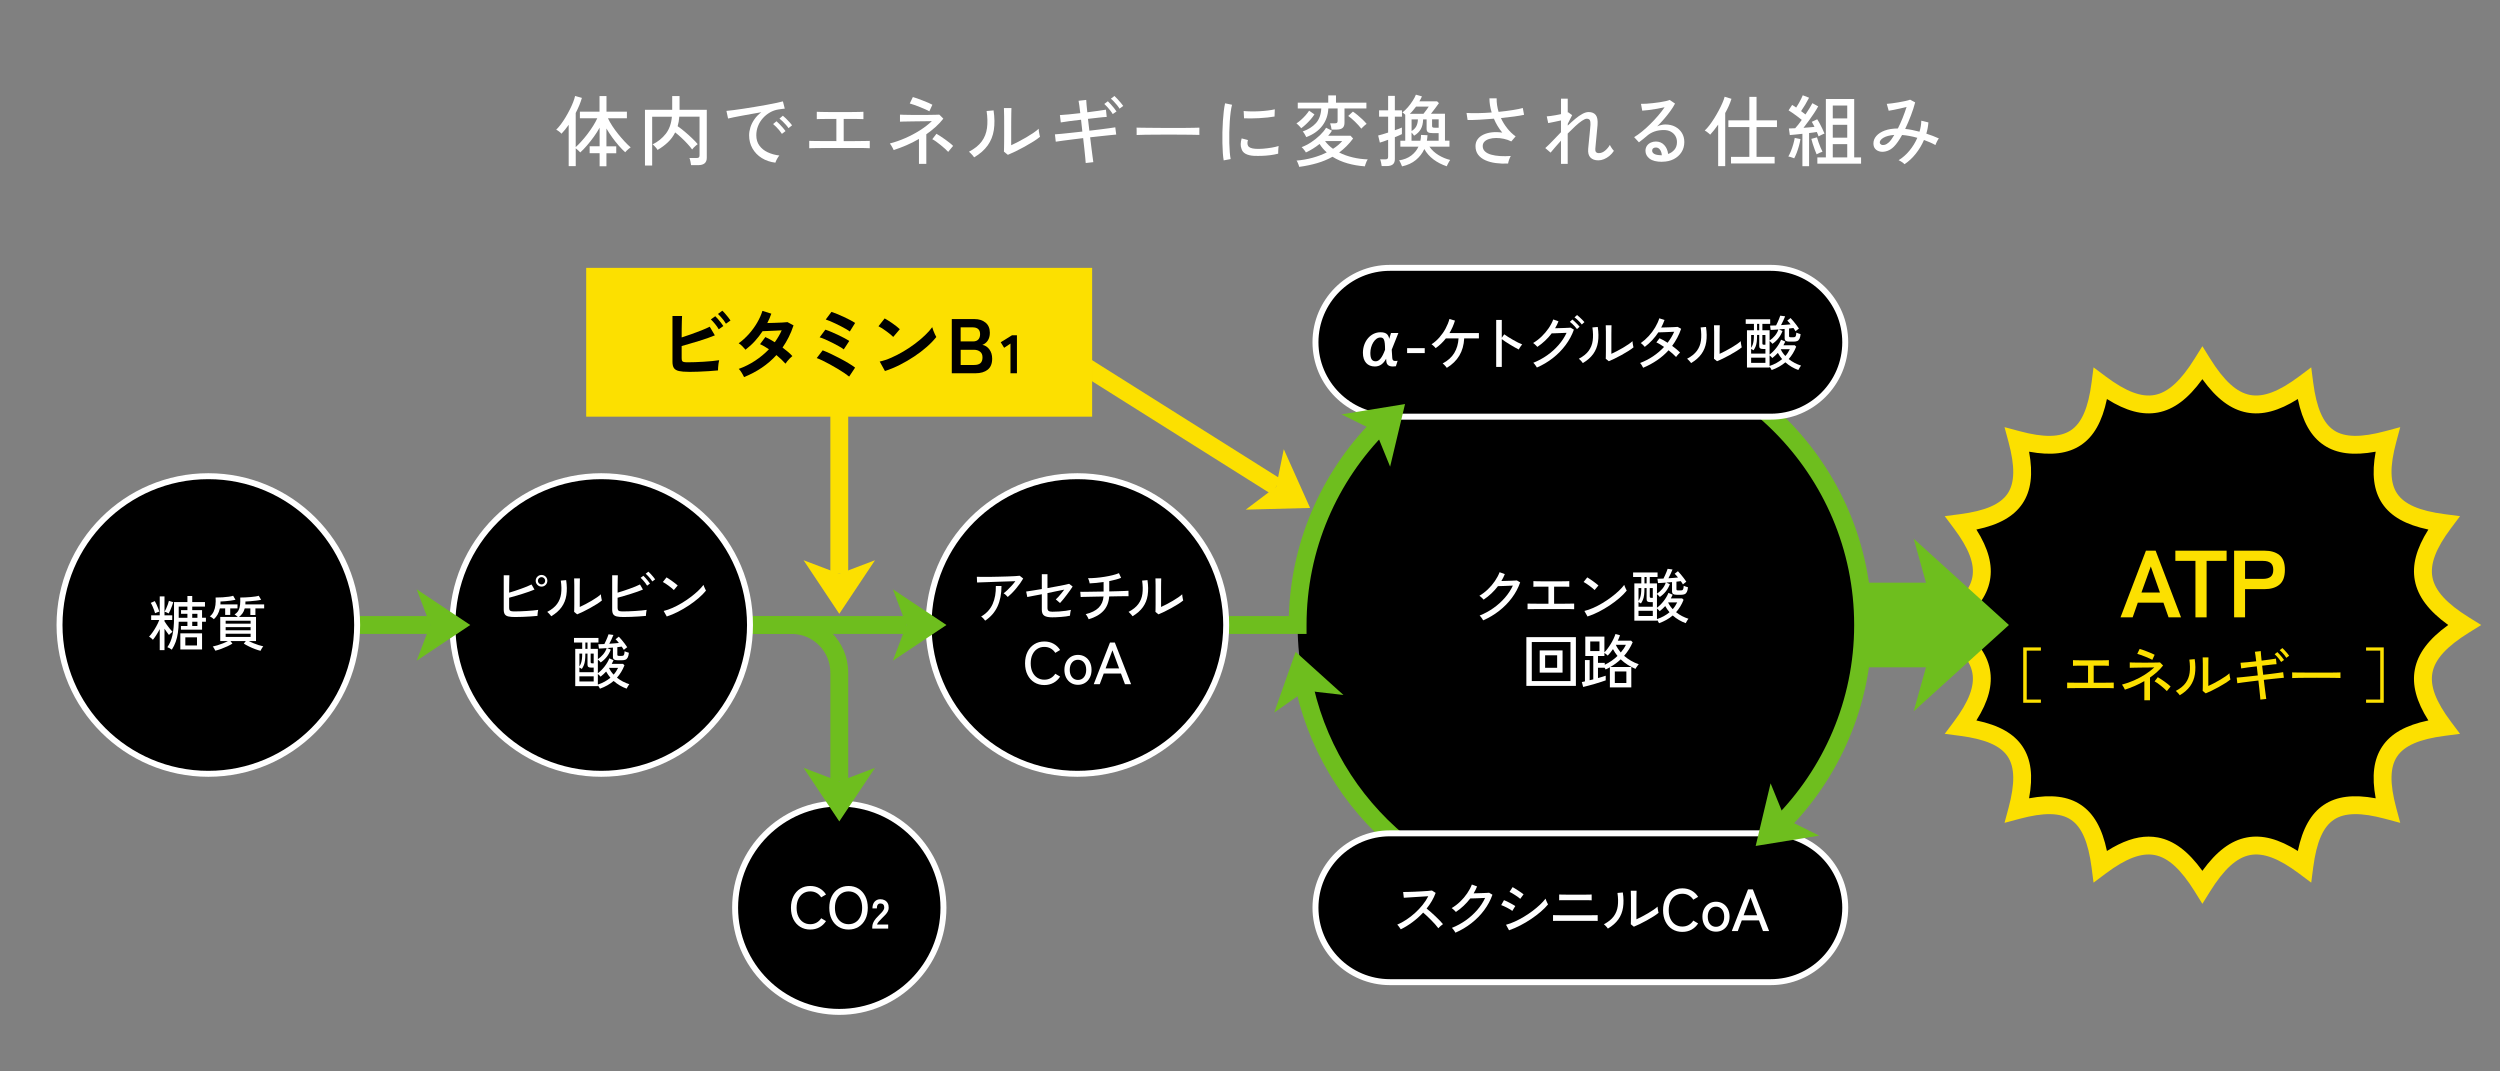
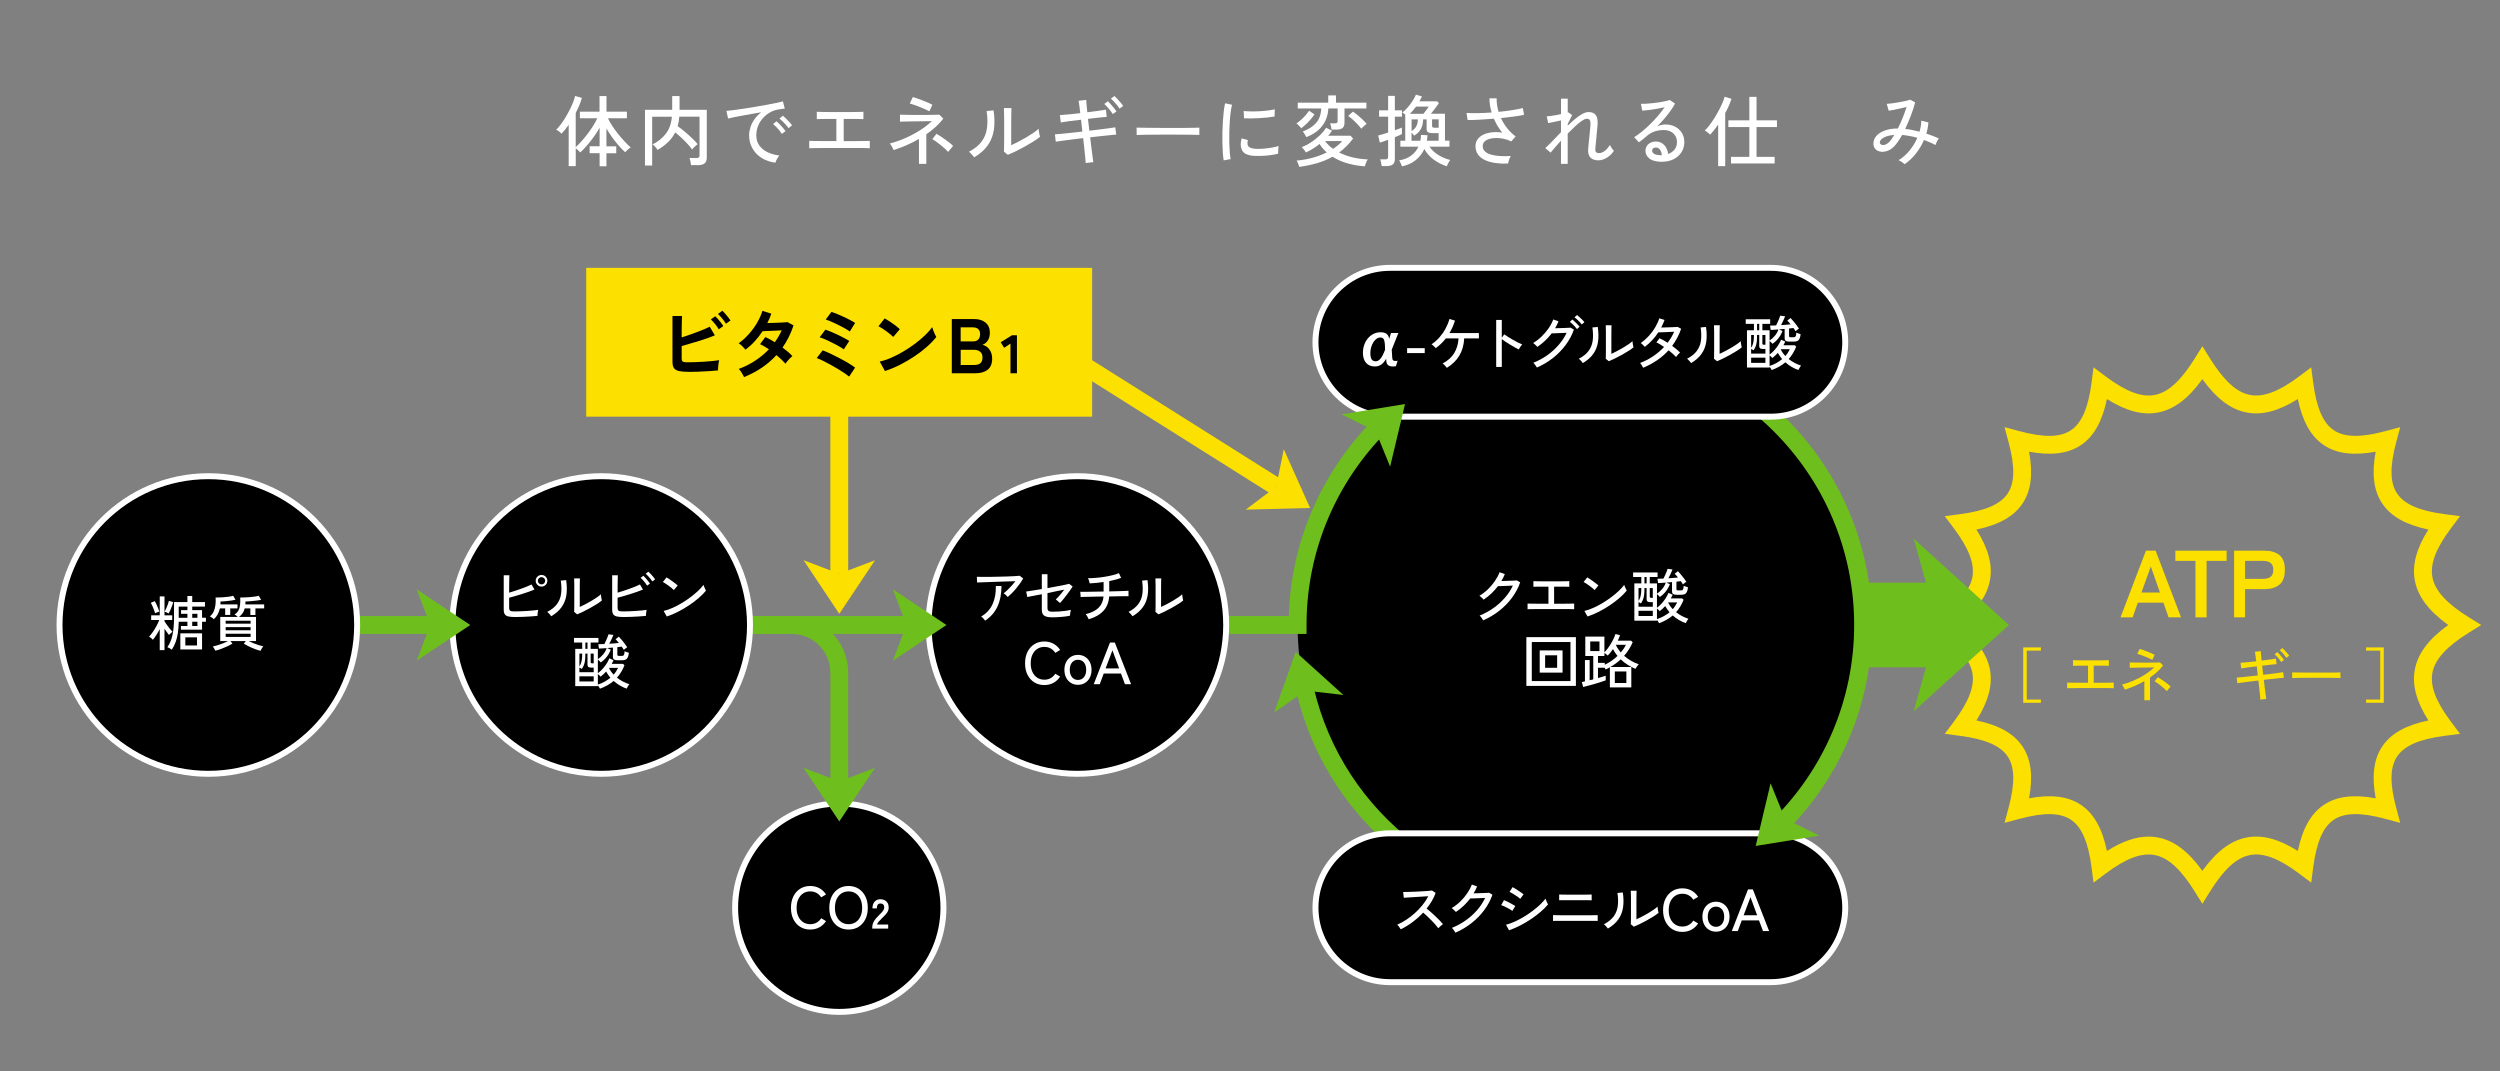
<svg xmlns="http://www.w3.org/2000/svg" viewBox="0 0 840 360">
  <rect x="0" y="0" width="840" height="360" fill="#808080" stroke="none" />
  <defs>
    <style>
      .cls-1 {
        fill: none;
      }

      .cls-1, .cls-2, .cls-3, .cls-4, .cls-5 {
        stroke-width: 0px;
      }

      .cls-2 {
        fill: #6ebe1e;
      }

      .cls-3 {
        fill: #000;
      }

      .cls-4 {
        fill: #fce000;
      }

      .cls-5 {
        fill: #fff;
      }
    </style>
  </defs>
  <g id="_レイヤー_2" data-name="レイヤー 2">
    <rect class="cls-1" width="840" height="360" />
  </g>
  <g id="_レイヤー_1" data-name="レイヤー 1">
    <g>
      <path class="cls-5" d="M201.47,55.85v-4.37h-3.35v-2.34h3.35v-6.24c-.57,1.04-1.23,2.08-1.98,3.11s-1.51,2-2.29,2.9c-.78.9-1.53,1.67-2.24,2.31-.14-.17-.36-.4-.68-.69-.31-.29-.59-.52-.83-.69v5.98h-2.37v-13.88c-.4.57-.8,1.11-1.21,1.61-.41.5-.81.96-1.21,1.38-.21-.24-.48-.49-.82-.75s-.65-.46-.95-.6c.5-.49,1.02-1.09,1.56-1.81.54-.72,1.06-1.5,1.57-2.35.51-.85.99-1.71,1.43-2.59.44-.88.82-1.71,1.13-2.51.31-.8.53-1.49.65-2.08l2.29.65c-.23.8-.52,1.62-.87,2.48-.36.86-.76,1.72-1.21,2.59v11.47c.61-.55,1.26-1.21,1.95-1.98s1.37-1.59,2.04-2.47c.67-.88,1.29-1.78,1.86-2.68.57-.9,1.04-1.76,1.4-2.57h-5.85v-2.21h6.6v-5.25h2.34v5.25h6.86v2.21h-6.37c.38.83.88,1.71,1.48,2.63s1.27,1.82,1.99,2.72c.72.89,1.44,1.72,2.16,2.5.72.77,1.39,1.42,2.01,1.94-.16.09-.36.23-.61.44-.25.21-.49.42-.72.64-.22.22-.4.4-.52.56-.68-.62-1.39-1.36-2.15-2.22-.75-.86-1.49-1.78-2.2-2.77-.71-.99-1.36-1.98-1.95-2.99v5.98h3.3v2.34h-3.3v4.37h-2.34Z" />
      <path class="cls-5" d="M216.71,55.62v-18.72h9.15v-4.63h2.47v4.63h9.15v16.12c0,1.65-.96,2.47-2.89,2.47h-2.39c-.04-.33-.1-.74-.21-1.24-.1-.49-.22-.88-.34-1.16h2.39c.36,0,.62-.06.78-.19.16-.13.23-.37.23-.72v-12.97h-6.81c-.07,1.14-.25,2.21-.55,3.2.76.52,1.57,1.14,2.42,1.86.85.72,1.66,1.44,2.42,2.17.76.73,1.4,1.39,1.9,2-.16.1-.36.27-.62.49-.26.23-.51.46-.74.69-.23.23-.4.44-.51.61-.43-.61-.96-1.25-1.59-1.92-.62-.68-1.29-1.35-2-2.01-.71-.67-1.41-1.27-2.11-1.81-.62,1.25-1.43,2.35-2.43,3.3-1,.95-2.16,1.82-3.5,2.6-.07-.17-.21-.39-.43-.65s-.44-.51-.68-.75c-.23-.24-.42-.4-.56-.47,1.8-.88,3.28-2.08,4.45-3.57,1.16-1.5,1.85-3.41,2.05-5.73h-6.63v16.41h-2.44Z" />
      <path class="cls-5" d="M260.54,54.66c-1.73-.21-3.26-.73-4.59-1.56-1.33-.83-2.37-1.91-3.12-3.22s-1.13-2.79-1.13-4.42c0-.87.15-1.76.44-2.69.29-.93.75-1.83,1.37-2.72s1.38-1.66,2.3-2.34c-1.08.19-2.17.39-3.28.58s-2.18.39-3.21.58-1.95.37-2.77.53c-.82.17-1.46.31-1.92.43l-.55-2.57c.57-.05,1.35-.14,2.34-.26s2.1-.28,3.33-.47c1.23-.19,2.5-.39,3.82-.61s2.59-.44,3.82-.66c1.23-.22,2.34-.44,3.33-.65s1.77-.39,2.34-.55l.62,2.44c-.23.02-.52.05-.9.1-.37.05-.79.11-1.26.18-.99.16-1.93.49-2.82,1-.89.51-1.69,1.16-2.38,1.94-.69.78-1.24,1.66-1.62,2.64-.39.98-.58,2.01-.58,3.08,0,1.37.35,2.53,1.04,3.48.69.95,1.62,1.7,2.8,2.25,1.17.55,2.47.91,3.91,1.08-.28.31-.55.71-.81,1.2s-.43.88-.52,1.2ZM262.73,44.99c-.23-.36-.51-.75-.86-1.17-.35-.42-.71-.82-1.08-1.2-.37-.38-.72-.69-1.03-.94l1.14-.94c.28.23.62.54,1.01.95.4.41.78.83,1.16,1.26.37.43.66.8.87,1.09l-1.22.94ZM264.94,43.06c-.23-.35-.52-.72-.88-1.13-.36-.41-.74-.8-1.12-1.17-.38-.37-.73-.68-1.04-.92l1.14-.96c.28.21.62.52,1.03.92s.8.82,1.18,1.24c.38.42.68.77.88,1.07l-1.2.96Z" />
      <path class="cls-5" d="M271.9,49.8v-2.47c.28.02.84.03,1.7.04.86,0,1.93.02,3.21.03,1.28,0,2.69.01,4.21.01v-7.46c-1.04,0-2.03,0-2.98.01-.94,0-1.74.02-2.38.03-.64,0-1.05.02-1.22.04v-2.47c.23.02.71.04,1.44.05.74.02,1.66.03,2.77.04,1.11,0,2.32.01,3.64.01s2.5,0,3.61-.01c1.11,0,2.04-.02,2.78-.04.75-.02,1.22-.03,1.43-.05v2.47c-.28-.03-1.02-.06-2.22-.06-1.21,0-2.67-.01-4.41-.01v7.46c1.47,0,2.83,0,4.08-.01,1.25,0,2.29-.02,3.12-.04.83-.02,1.35-.03,1.56-.03v2.47c-.24-.03-.83-.06-1.77-.07-.94,0-2.12-.01-3.54-.01h-8.19c-1.14,0-2.2,0-3.17.01-.97,0-1.78.02-2.43.03-.65,0-1.07.02-1.26.04Z" />
      <path class="cls-5" d="M308.77,55.05v-8.37c-1.37.8-2.78,1.51-4.22,2.13s-2.87,1.16-4.28,1.61c-.07-.17-.18-.4-.33-.69-.15-.29-.31-.57-.48-.84-.17-.28-.33-.5-.47-.68,1.77-.47,3.5-1.07,5.21-1.82,1.71-.75,3.32-1.6,4.85-2.57s2.88-2.01,4.06-3.12c-.75.02-1.57.03-2.47.04s-1.81.02-2.72.03-1.76.02-2.55.04c-.79.02-1.45.03-1.99.04s-.87.02-.99.04v-2.37c.19.02.61.04,1.26.05.65.02,1.44.03,2.38.04.94,0,1.92.01,2.94.01s2,0,2.94-.01c.94,0,1.74-.02,2.41-.04.67-.02,1.1-.03,1.29-.05l1.35,1.35c-.78,1-1.66,1.94-2.63,2.81-.97.87-2,1.68-3.09,2.44v9.93h-2.47ZM312.26,37.39c-.26-.16-.67-.36-1.24-.61s-1.19-.52-1.87-.79-1.34-.52-1.96-.74-1.13-.38-1.51-.48l1.04-2.16c.31.07.77.21,1.37.43.6.22,1.24.46,1.94.73.69.27,1.33.53,1.92.78.59.25,1.03.46,1.33.64l-1.01,2.21ZM318.6,51.04c-.28-.31-.65-.67-1.1-1.08-.46-.41-.95-.82-1.47-1.25-.52-.42-1.03-.81-1.52-1.16-.49-.35-.92-.61-1.26-.78l1.4-1.82c.4.23.86.51,1.39.86.53.35,1.06.71,1.6,1.1s1.04.77,1.51,1.14c.47.37.83.7,1.09.97l-1.64,2Z" />
      <path class="cls-5" d="M327.31,52.87c-.1-.17-.26-.38-.47-.62-.21-.24-.43-.48-.66-.71s-.44-.42-.61-.56c1.91-1,3.34-2.16,4.29-3.46s1.54-2.79,1.77-4.49c.23-1.69.18-3.6-.13-5.73l2.34-.21c.36,2.44.39,4.64.09,6.59-.3,1.95-.99,3.68-2.07,5.19-1.08,1.51-2.59,2.84-4.55,4ZM338.65,52.03l-1.33-1.07c.02-.24.03-.66.04-1.26,0-.6.02-1.29.03-2.08,0-.79.01-1.61.01-2.46v-2.37c0-1.23,0-2.44-.01-3.64,0-1.2-.03-2.14-.07-2.83h2.52c-.02.33-.03.86-.04,1.6,0,.74-.02,1.53-.03,2.39,0,.86-.01,1.65-.01,2.38v6.11c.73-.33,1.54-.73,2.44-1.2.9-.47,1.79-.96,2.68-1.48.88-.52,1.69-1.03,2.42-1.53.73-.5,1.29-.94,1.69-1.33,0,.23.03.53.08.91.05.38.12.74.2,1.08s.13.58.17.71c-.57.49-1.32,1.02-2.25,1.6-.93.58-1.92,1.16-2.96,1.74-1.05.58-2.07,1.11-3.06,1.59-.99.48-1.83.85-2.52,1.13Z" />
      <path class="cls-5" d="M364.8,54.76c-.02-.36-.07-.98-.16-1.85-.09-.87-.19-1.88-.31-3.03-.12-1.15-.25-2.31-.39-3.47-1.18.14-2.35.28-3.52.43-1.17.15-2.25.29-3.24.42-.99.13-1.8.25-2.44.35l-.29-2.47c.57-.03,1.34-.1,2.31-.19.97-.1,2.06-.21,3.26-.34,1.2-.13,2.42-.26,3.65-.4l-.44-3.98c-1.35.16-2.64.31-3.87.47-1.23.16-2.21.3-2.94.44l-.29-2.47c.71-.03,1.69-.11,2.95-.23,1.26-.12,2.55-.26,3.89-.42-.1-.88-.2-1.7-.3-2.46-.09-.75-.19-1.32-.27-1.7l2.57-.29c.02.42.06.99.12,1.73.06.74.14,1.55.25,2.43,1.32-.16,2.52-.32,3.61-.48s1.98-.3,2.65-.4l.26,2.44c-.64.02-1.52.1-2.63.23s-2.33.28-3.67.42l.47,3.98c1.2-.14,2.36-.28,3.48-.42,1.13-.14,2.15-.27,3.07-.4s1.64-.24,2.16-.32l.31,2.44c-.47.04-1.17.1-2.09.2-.93.1-1.97.2-3.13.33s-2.34.25-3.54.39c.14,1.14.28,2.28.42,3.42.14,1.14.27,2.14.39,3.02.12.88.21,1.51.26,1.91l-2.57.29ZM373.88,38.33c-.21-.36-.48-.76-.81-1.18-.33-.42-.68-.84-1.04-1.23-.36-.4-.69-.73-.99-.99l1.2-.91c.26.24.58.58.96,1,.38.42.75.86,1.12,1.3.36.44.64.82.83,1.13l-1.27.88ZM376.16,36.51c-.21-.36-.49-.76-.83-1.18s-.7-.83-1.07-1.22c-.36-.39-.7-.71-1.01-.95l1.2-.91c.26.23.58.55.97.97.39.42.77.85,1.14,1.29.37.43.65.8.85,1.09l-1.25.91Z" />
      <path class="cls-5" d="M381.91,45.35v-1.74c0-.33,0-.57-.03-.73.43.02,1.08.03,1.95.04.87,0,1.88.02,3.03.03s2.38.02,3.67.03,2.58.01,3.87.01,2.51,0,3.65-.01c1.14,0,2.15-.02,3.02-.04.87-.02,1.51-.03,1.92-.05v.57c0,.31,0,.66-.01,1.05s0,.66.01.82c-.54-.02-1.33-.04-2.39-.05-1.06-.02-2.27-.03-3.63-.04-1.36,0-2.78-.01-4.25-.01s-2.91,0-4.32.01c-1.4,0-2.67.02-3.81.04-1.14.02-2.03.04-2.69.08Z" />
      <path class="cls-5" d="M411.16,53.91c-.12-.68-.22-1.51-.29-2.51-.07-1-.12-2.09-.14-3.28-.03-1.19-.03-2.41,0-3.68.03-1.26.08-2.5.16-3.72.08-1.21.18-2.33.3-3.37.12-1.03.27-1.91.44-2.64l2.34.49c-.17.62-.33,1.43-.46,2.41s-.23,2.05-.31,3.22-.13,2.38-.16,3.61-.03,2.44,0,3.59c.03,1.15.08,2.2.16,3.13.08.94.18,1.7.3,2.29l-2.34.44ZM421.38,52.37c-1.18-.07-2.13-.3-2.86-.69-.73-.39-1.2-.97-1.4-1.75-.35-.9-.32-2.04.08-3.43l2.11.57c-.12.38-.18.73-.17,1.05s.07.6.2.84c.28.59,1.11.94,2.5,1.04.78.05,1.65.04,2.6-.04s1.89-.2,2.81-.35c.92-.16,1.71-.34,2.37-.55-.04.17-.06.43-.09.77s-.04.68-.05,1.01-.01.6-.01.79c-.87.23-1.78.4-2.74.52s-1.9.19-2.81.22-1.75.02-2.51-.01ZM418,39.74l-.13-2.44c.64.07,1.42.11,2.34.13.92.02,1.88,0,2.89-.05s1.97-.13,2.89-.25c.92-.11,1.7-.25,2.34-.4l-.08,2.42c-.68.12-1.46.23-2.37.33-.9.1-1.84.17-2.81.22-.97.05-1.9.08-2.78.09-.88,0-1.65,0-2.29-.04Z" />
      <path class="cls-5" d="M437.21,43.09c-.09-.12-.23-.29-.43-.51s-.41-.43-.62-.64-.4-.36-.56-.47c.49-.31,1-.71,1.53-1.18.54-.48,1.05-.99,1.53-1.53.48-.55.88-1.07,1.2-1.57l1.79,1.25c-.36.57-.8,1.15-1.31,1.73-.51.58-1.04,1.12-1.57,1.62s-1.06.94-1.56,1.3ZM436.54,56.06c-.05-.19-.13-.43-.23-.71-.1-.29-.22-.56-.34-.83-.12-.27-.23-.46-.34-.56,1.89-.16,3.7-.48,5.43-.96s3.31-1.08,4.73-1.79c-.47-.42-.91-.86-1.31-1.33s-.78-.97-1.1-1.51c-1.46,1.16-2.99,2.11-4.6,2.86-.07-.16-.19-.35-.36-.57-.17-.23-.36-.46-.55-.69s-.36-.41-.52-.53c1.07-.4,2.15-.95,3.22-1.66,1.07-.71,2.05-1.5,2.94-2.35.88-.86,1.57-1.69,2.05-2.51l1.98.99c-.17.28-.37.56-.58.85s-.45.57-.69.84h7.51l.86.94c-.69.94-1.43,1.79-2.21,2.57-.78.78-1.6,1.49-2.47,2.13,1.4.71,2.93,1.26,4.59,1.65,1.65.39,3.32.61,5,.66-.12.16-.25.39-.39.7-.14.31-.26.62-.36.94-.1.31-.17.55-.21.7-2.01-.14-3.95-.47-5.81-1-1.86-.53-3.55-1.27-5.06-2.22-1.58.88-3.29,1.6-5.15,2.14s-3.87.97-6.03,1.26ZM438.9,46.05c-.1-.24-.28-.57-.53-.99-.25-.42-.47-.71-.66-.88,1.85-.66,3.33-1.59,4.43-2.79,1.1-1.2,1.7-2.86,1.81-4.95h-7.9v-1.95h10.24v-2.44h2.6v2.44h10.22v1.95h-7.36v4.81c0,.8-.22,1.38-.65,1.74-.43.36-1.1.55-2,.55h-1.69c-.04-.29-.1-.66-.19-1.09-.1-.43-.2-.77-.3-1.01h1.56c.35,0,.59-.06.74-.17.15-.11.22-.33.22-.66v-4.16h-3.12c-.1,2.25-.79,4.2-2.05,5.85-1.27,1.65-3.05,2.9-5.36,3.77ZM447.9,50c1.23-.78,2.26-1.65,3.09-2.6h-5.77c.73,1,1.62,1.87,2.68,2.6ZM457.39,43.22c-.24-.33-.55-.7-.92-1.1-.37-.41-.77-.82-1.2-1.24s-.84-.79-1.24-1.13-.75-.6-1.04-.79l1.59-1.46c.5.33,1.04.73,1.6,1.2.56.47,1.11.95,1.64,1.46s.98.99,1.37,1.46c-.14.07-.33.21-.57.43s-.48.43-.7.65c-.23.22-.4.39-.52.53Z" />
      <path class="cls-5" d="M464.25,55.8c-.04-.31-.1-.71-.21-1.18-.1-.48-.21-.84-.31-1.08h1.74c.35,0,.59-.07.73-.2s.21-.35.21-.66v-5.72c-.59.23-1.14.42-1.65.6-.51.17-.89.29-1.13.36l-.57-2.39c.36-.09.85-.22,1.44-.39.6-.17,1.24-.37,1.91-.6v-5.33h-3.04v-2.13h3.04v-4.86h2.26v4.86h2.39v2.13h-2.39v4.55c.5-.17.96-.34,1.37-.49.41-.16.74-.29,1-.42v2.21c-.24.12-.57.27-.99.46-.42.18-.88.38-1.38.58v7.36c0,.81-.23,1.41-.69,1.78-.46.37-1.15.56-2.07.56h-1.66ZM471.09,55.91c-.14-.35-.3-.73-.49-1.14-.19-.42-.36-.71-.52-.88,1.65-.26,3.01-.8,4.09-1.62s1.89-1.82,2.43-2.98h-6.08v-2h1.64v-8.74c-.16-.16-.32-.3-.48-.44-.17-.14-.32-.25-.48-.34.62-.45,1.23-1.02,1.83-1.72.6-.69,1.14-1.42,1.62-2.17.48-.75.85-1.44,1.09-2.07l2.03.57c-.12.28-.25.55-.39.83s-.29.55-.47.83h5.95l.62.62c-.38.54-.81,1.13-1.29,1.77-.48.64-.94,1.24-1.39,1.79h4.71v9.05h1.51v2h-6.73c.78,1.13,1.79,2.07,3.03,2.83s2.55,1.31,3.94,1.64c-.1.12-.23.33-.39.61-.16.29-.31.57-.46.86s-.25.51-.3.66c-1.66-.55-3.15-1.32-4.45-2.29s-2.33-2.14-3.09-3.51c-.64,1.42-1.59,2.65-2.83,3.68s-2.8,1.75-4.65,2.15ZM473.71,38.23h4.58c.35-.43.7-.89,1.05-1.38.36-.48.59-.83.72-1.04h-4.26c-.33.43-.67.86-1.01,1.27s-.7.8-1.07,1.14ZM474.29,47.28h2.96c.07-.31.12-.63.16-.96.03-.33.05-.66.05-.99l2.18.1c-.02.31-.04.62-.08.94-.04.31-.08.62-.13.91h3.95v-2.55h-1.98c-.76,0-1.3-.1-1.6-.31-.3-.21-.46-.59-.46-1.14v-3.17h-1.17c-.04,1.32-.29,2.41-.78,3.28-.49.87-1.24,1.6-2.26,2.21-.24-.38-.53-.74-.86-1.07v2.76ZM474.29,44.03c.71-.43,1.24-.96,1.57-1.57s.52-1.4.56-2.35h-2.13v3.93ZM482.01,42.91h1.38v-2.81h-2.21v2.21c0,.23.06.38.17.47.11.09.33.13.66.13Z" />
      <path class="cls-5" d="M506.71,54.95c-1.44.07-2.82.02-4.13-.16-1.32-.17-2.49-.49-3.51-.95s-1.83-1.08-2.42-1.86c-.59-.78-.88-1.74-.88-2.89,0-.88.24-1.65.71-2.3s1.13-1.17,1.96-1.56c.83-.39,1.79-.65,2.87-.77s2.23-.09,3.45.1c-1.18-1.44-2.12-3-2.81-4.68-1.65.14-3.25.25-4.82.34-1.57.09-2.91.12-4.02.1l-.36-2.37c1.02.07,2.28.09,3.77.07,1.49-.03,3.05-.1,4.68-.22-.5-1.61-.75-3.2-.75-4.76h2.42c-.02.75.03,1.5.14,2.26.11.76.28,1.53.51,2.29,1.68-.17,3.25-.37,4.71-.6,1.46-.22,2.6-.46,3.43-.7l.42,2.29c-.85.19-1.96.38-3.34.57s-2.86.36-4.43.52c.55,1.2,1.24,2.32,2.07,3.38.82,1.06,1.78,1.99,2.87,2.78l-1.46,1.69c-.8-.4-1.64-.69-2.52-.88-.88-.19-1.75-.28-2.59-.27-.84,0-1.6.11-2.28.31-.68.2-1.21.5-1.61.9-.4.4-.6.9-.6,1.51,0,.71.25,1.3.75,1.78s1.19.84,2.07,1.09c.88.25,1.88.41,3.02.48,1.13.07,2.34.06,3.6-.03-.21.33-.4.75-.58,1.27-.18.52-.29.94-.33,1.25Z" />
      <path class="cls-5" d="M524.49,55.05v-7.8c-.71.8-1.37,1.55-1.98,2.25-.61.7-1.11,1.3-1.51,1.78l-1.79-1.53c.71-.62,1.52-1.41,2.43-2.37s1.86-1.94,2.85-2.96v-3.95c-.8.17-1.59.34-2.39.51-.8.17-1.43.29-1.9.38l-.49-2.26c.33-.02.76-.06,1.29-.13s1.1-.16,1.72-.27c.62-.11,1.21-.23,1.78-.35v-5.2h2.26v4.63c.07-.03.12-.05.16-.05l1.33.96-1.48,2.91v.6c.87-.83,1.72-1.59,2.55-2.29.83-.69,1.63-1.24,2.39-1.65s1.45-.61,2.05-.61c1.08,0,1.88.33,2.41.99.53.66.73,1.78.61,3.35-.02.28-.06.7-.12,1.27-.06.57-.12,1.21-.18,1.9-.06.69-.13,1.38-.19,2.05-.07.68-.13,1.26-.17,1.77-.04.5-.07.84-.09,1.01-.09.97.31,1.46,1.2,1.46.71,0,1.4-.27,2.05-.81.66-.54,1.2-1.19,1.64-1.95.07.17.19.39.35.66.17.27.34.52.52.77.18.24.34.43.48.57-.4.62-.89,1.18-1.47,1.66-.58.49-1.2.86-1.85,1.13-.65.27-1.28.4-1.89.4-1.18,0-2.07-.32-2.68-.96s-.86-1.6-.75-2.89c.02-.17.05-.52.1-1.05.05-.53.11-1.14.18-1.83.07-.69.14-1.39.21-2.11s.13-1.35.18-1.91c.05-.56.09-.97.1-1.24.03-.71-.04-1.22-.22-1.53-.18-.31-.53-.47-1.03-.47-.38,0-.92.23-1.6.69-.69.46-1.44,1.07-2.26,1.83s-1.67,1.59-2.54,2.47v10.17h-2.26Z" />
      <path class="cls-5" d="M558.5,54.37c-1.92,0-3.34-.36-4.25-1.07-.91-.71-1.37-1.59-1.37-2.63,0-.66.17-1.22.49-1.69.33-.47.76-.82,1.3-1.07.54-.24,1.1-.36,1.69-.36,1.14,0,2.08.39,2.82,1.18.74.79,1.17,1.79,1.31,3,.83-.28,1.53-.75,2.11-1.42.57-.67.86-1.52.86-2.56,0-.8-.19-1.5-.56-2.11-.37-.61-.89-1.08-1.55-1.43-.66-.35-1.42-.52-2.29-.52-2.27,0-4.16.65-5.67,1.95-.31.28-.73.63-1.25,1.05-.52.42-1.01.8-1.46,1.13l-1.61-1.74c.81-.48,1.69-1.11,2.63-1.87.94-.76,1.87-1.6,2.79-2.52.93-.92,1.81-1.86,2.64-2.83s1.56-1.92,2.18-2.83c-.73.17-1.56.34-2.5.51-.94.17-1.85.3-2.74.42-.89.11-1.65.19-2.28.22l-.42-2.29c.47.02,1.05,0,1.76-.04.7-.04,1.45-.11,2.24-.2s1.56-.19,2.31-.3c.75-.11,1.43-.24,2.03-.38.6-.14,1.04-.27,1.31-.39l1.79,1.22c-.4.78-.91,1.61-1.55,2.48-.63.88-1.33,1.75-2.09,2.64-.76.88-1.55,1.73-2.37,2.55.4-.19.84-.35,1.33-.47.48-.12.95-.18,1.4-.18,1.27,0,2.38.25,3.33.75.95.5,1.7,1.2,2.25,2.08s.82,1.92.82,3.09c0,1.27-.32,2.4-.95,3.39s-1.51,1.78-2.63,2.35c-1.12.57-2.41.86-3.89.86ZM558.06,52.16h.31c-.05-.76-.26-1.39-.62-1.87-.36-.49-.82-.73-1.38-.73-.36,0-.66.09-.9.27-.23.18-.35.45-.35.79,0,.43.22.79.68,1.07.45.28,1.2.43,2.26.47Z" />
      <path class="cls-5" d="M577.3,55.83v-13.96c-.45.66-.91,1.27-1.37,1.85-.46.57-.9,1.08-1.31,1.53-.23-.24-.52-.5-.88-.77-.36-.27-.68-.48-.94-.64.48-.43,1-1,1.55-1.72s1.09-1.5,1.62-2.35c.54-.86,1.04-1.73,1.52-2.63.48-.89.89-1.74,1.24-2.55.35-.81.6-1.5.75-2.09l2.29.7c-.23.75-.52,1.53-.88,2.34-.36.82-.77,1.63-1.22,2.44v17.84h-2.37ZM581.62,54.92v-2.21h6.16v-10.01h-7.05v-2.26h7.05v-7.9h2.42v7.9h6.86v2.26h-6.86v10.01h6.08v2.21h-14.66Z" />
-       <path class="cls-5" d="M602.86,53.2c-.14-.07-.34-.15-.6-.23-.26-.09-.52-.17-.77-.25-.25-.08-.46-.12-.61-.14.29-.49.59-1.1.88-1.83s.55-1.5.78-2.29c.22-.79.39-1.5.49-2.12l1.92.39c-.1.68-.26,1.42-.48,2.22-.22.81-.47,1.58-.75,2.33-.29.75-.58,1.39-.87,1.92ZM605.61,55.83v-10.87c-.82.09-1.6.17-2.35.25s-1.38.13-1.88.17l-.31-2.21c.57,0,1.27-.03,2.11-.08.33-.35.68-.77,1.07-1.26.38-.49.76-1.01,1.14-1.55-.4-.33-.86-.69-1.38-1.08-.52-.39-1.05-.78-1.59-1.16-.54-.38-1.02-.7-1.46-.96l1.2-1.82c.21.12.43.26.66.4.23.15.46.31.69.48.28-.42.56-.88.86-1.4.29-.52.56-1.03.81-1.52.24-.49.42-.9.55-1.21l2.11.83c-.35.69-.77,1.45-1.26,2.28-.49.82-.97,1.56-1.42,2.22.28.21.54.41.79.6.25.19.48.36.69.52.5-.75.96-1.46,1.37-2.13s.72-1.23.95-1.66l1.95,1.07c-.36.68-.82,1.43-1.38,2.28s-1.14,1.69-1.77,2.55c-.62.86-1.22,1.65-1.79,2.38.68-.05,1.34-.1,1.99-.16.65-.05,1.22-.1,1.7-.16-.16-.33-.31-.64-.47-.92s-.3-.54-.44-.77l1.82-.86c.28.4.57.89.88,1.47.31.58.61,1.17.88,1.75.28.59.51,1.12.7,1.59-.24.07-.58.21-1.01.43-.43.22-.76.39-.99.51-.07-.21-.15-.44-.25-.69-.1-.25-.2-.52-.33-.79-.35.07-.74.13-1.18.18-.44.05-.91.11-1.42.18v11.13h-2.24ZM610.37,51.83c-.17-.4-.38-.91-.61-1.53-.23-.62-.46-1.27-.66-1.92-.21-.66-.37-1.23-.49-1.72l1.9-.52c.12.45.29.98.49,1.59.21.61.43,1.2.68,1.78.24.58.47,1.07.68,1.47-.26.07-.6.2-1.01.38-.42.18-.74.34-.96.48ZM610.63,55v-2.11h2.86v-19.63h9.52v19.63h2.31v2.11h-14.69ZM615.81,39.79h4.86v-4.32h-4.86v4.32ZM615.81,46.26h4.86v-4.32h-4.86v4.32ZM615.81,52.89h4.86v-4.47h-4.86v4.47Z" />
      <path class="cls-5" d="M639.93,55.18c-.21-.23-.51-.47-.91-.74s-.76-.47-1.09-.61c1.33-.81,2.55-1.88,3.64-3.2s1.98-2.76,2.65-4.32c-.88-.26-1.75-.47-2.61-.62-.86-.16-1.69-.27-2.51-.34-.45.82-.91,1.56-1.38,2.24s-.93,1.24-1.38,1.69c-.69.69-1.44,1.17-2.24,1.44-.8.27-1.55.35-2.25.23s-1.27-.4-1.72-.87-.66-1.1-.66-1.9c0-.92.33-1.75.99-2.51.66-.75,1.6-1.36,2.82-1.81,1.22-.45,2.69-.68,4.41-.7.55-1.09,1.08-2.27,1.59-3.52.5-1.26.94-2.49,1.33-3.71-.66.17-1.38.35-2.16.52-.78.17-1.51.33-2.2.47-.69.14-1.24.23-1.65.29l-.65-2.31c.45-.03,1.03-.09,1.73-.18.7-.09,1.45-.2,2.24-.34.79-.14,1.53-.28,2.22-.43s1.25-.3,1.66-.46l1.69.91c-.33,1.3-.79,2.74-1.39,4.32-.6,1.58-1.25,3.11-1.96,4.6.75.07,1.52.19,2.33.35.81.17,1.63.36,2.48.58.38-1.25.58-2.48.6-3.69l2.39.57c-.09,1.27-.32,2.52-.7,3.77,1.47.47,2.88,1,4.21,1.61-.19.23-.4.58-.64,1.05s-.4.87-.51,1.18c-.59-.33-1.21-.64-1.86-.92-.65-.29-1.31-.55-1.99-.79-.69,1.63-1.6,3.16-2.73,4.59s-2.39,2.61-3.8,3.55ZM631.61,47.95c.04.28.2.49.49.65.29.16.67.18,1.13.07.46-.11.95-.4,1.47-.87.55-.55,1.15-1.38,1.79-2.47-1.56.12-2.77.44-3.64.95-.87.51-1.28,1.07-1.25,1.68Z" />
    </g>
    <g>
      <g>
        <g>
-           <path class="cls-3" d="M828,210c-16,9.94-18.01,19.41-6.92,34.25-18.39,2.39-23.66,10.14-18.86,27.97-17.83-4.8-25.59.47-27.97,18.86-14.84-11.1-24.31-9.08-34.25,6.92-9.94-16-19.41-18.01-34.25-6.92-2.39-18.39-10.14-23.66-27.97-18.86,4.8-17.83-.47-25.59-18.86-27.97,11.1-14.84,9.08-24.31-6.92-34.25,16-9.94,18.01-19.41,6.92-34.25,18.39-2.39,23.66-10.14,18.86-27.97,17.83,4.8,25.59-.47,27.97-18.86,14.84,11.1,24.31,9.08,34.25-6.92,9.94,16,19.41,18.01,34.25,6.92,2.39,18.39,10.14,23.66,27.97,18.86-4.8,17.83.47,25.59,18.86,27.97-11.1,14.84-9.08,24.31,6.92,34.25Z" />
          <path class="cls-4" d="M740,303.68l-2.55-4.1c-4.68-7.53-8.97-11.44-13.5-12.29-4.42-.83-9.64,1.13-16.41,6.2l-4.11,3.08-.66-5.09c-1.11-8.52-3.31-13.62-6.94-16.05-3.6-2.41-9.09-2.5-17.28-.3l-5.03,1.35,1.35-5.03c2.2-8.19,2.11-13.68-.3-17.28-2.42-3.62-7.52-5.83-16.05-6.94l-5.09-.66,3.08-4.11c5.06-6.77,7.03-11.99,6.2-16.41-.85-4.53-4.76-8.82-12.29-13.5l-4.1-2.55,4.1-2.55c7.53-4.68,11.44-8.97,12.29-13.5.83-4.43-1.13-9.64-6.2-16.41l-3.08-4.11,5.09-.66c8.52-1.11,13.62-3.31,16.05-6.94,2.41-3.6,2.5-9.09.3-17.28l-1.35-5.03,5.03,1.35c8.19,2.21,13.68,2.11,17.28-.3,3.62-2.42,5.83-7.52,6.94-16.05l.66-5.09,4.11,3.08c6.77,5.06,11.98,7.04,16.41,6.2,4.53-.85,8.82-4.76,13.5-12.29l2.55-4.1,2.55,4.1c4.68,7.53,8.97,11.44,13.5,12.29,4.42.83,9.64-1.14,16.41-6.2l4.11-3.08.66,5.09c1.11,8.52,3.31,13.62,6.94,16.05,3.6,2.41,9.09,2.5,17.28.3l5.03-1.35-1.35,5.03c-2.2,8.19-2.11,13.68.3,17.28,2.42,3.62,7.52,5.83,16.05,6.94l5.09.66-3.08,4.11c-5.06,6.77-7.03,11.99-6.2,16.41.85,4.53,4.76,8.82,12.29,13.5l4.1,2.55-4.1,2.55c-7.53,4.68-11.44,8.97-12.29,13.5-.83,4.43,1.13,9.64,6.2,16.41l3.08,4.11-5.09.66c-8.52,1.11-13.62,3.31-16.05,6.94-2.41,3.6-2.5,9.09-.3,17.28l1.35,5.03-5.03-1.35c-8.19-2.2-13.68-2.11-17.28.3-3.62,2.42-5.83,7.52-6.94,16.05l-.66,5.09-4.11-3.08c-6.77-5.06-11.98-7.04-16.41-6.2-4.53.85-8.82,4.76-13.5,12.29l-2.55,4.1ZM721.93,281.1c1.06,0,2.11.1,3.14.29,5.35,1.01,10.16,4.6,14.93,11.21,4.78-6.61,9.59-10.2,14.93-11.21,5.16-.98,10.69.47,17.14,4.54,1.6-7.62,4.43-12.61,8.75-15.5,4.29-2.87,9.89-3.59,17.41-2.2-1.39-7.52-.67-13.12,2.2-17.41,2.89-4.33,7.88-7.16,15.5-8.75-4.07-6.45-5.52-11.98-4.54-17.14,1.01-5.35,4.6-10.16,11.21-14.93-6.61-4.78-10.2-9.59-11.21-14.93-.97-5.16.47-10.69,4.54-17.14-7.62-1.6-12.61-4.43-15.5-8.75-2.87-4.29-3.59-9.89-2.2-17.41-7.52,1.39-13.12.67-17.41-2.2-4.33-2.89-7.16-7.88-8.75-15.5-6.45,4.07-11.98,5.51-17.14,4.54-5.35-1.01-10.16-4.6-14.93-11.21-4.78,6.61-9.59,10.2-14.93,11.21-5.16.97-10.69-.47-17.14-4.54-1.6,7.62-4.43,12.61-8.75,15.5-4.29,2.86-9.89,3.59-17.41,2.2,1.39,7.52.67,13.12-2.2,17.41-2.89,4.33-7.88,7.16-15.5,8.75,4.07,6.45,5.52,11.98,4.54,17.14-1.01,5.35-4.6,10.16-11.21,14.93,6.61,4.78,10.2,9.59,11.21,14.93.97,5.16-.47,10.69-4.54,17.14,7.62,1.6,12.61,4.43,15.5,8.75,2.87,4.29,3.59,9.89,2.2,17.41,7.52-1.39,13.12-.67,17.41,2.2,4.33,2.89,7.16,7.88,8.75,15.5,5.17-3.26,9.74-4.83,14-4.83Z" />
        </g>
        <g>
          <path class="cls-4" d="M712.49,207.43l8.54-22.4h3.26l8.54,22.4h-4.19l-1.73-4.93h-8.61l-1.73,4.93h-4.1ZM719.53,199.08h6.21l-3.07-8.74-3.14,8.74Z" />
          <path class="cls-4" d="M737.67,207.43v-18.98h-6.75v-3.42h17.22v3.42h-6.72v18.98h-3.74Z" />
          <path class="cls-4" d="M750.66,207.43v-22.4h10.24c2.09,0,3.75.49,4.98,1.47,1.23.98,1.84,2.63,1.84,4.96s-.61,3.99-1.84,4.99c-1.23,1-2.89,1.5-4.98,1.5h-6.56v9.47h-3.68ZM754.34,194.5h6.05c1.09,0,1.93-.23,2.53-.7.6-.47.9-1.25.9-2.34s-.3-1.83-.9-2.3c-.6-.47-1.44-.7-2.53-.7h-6.05v6.05Z" />
          <path class="cls-4" d="M679.8,236.13v-18.6h5.94v1.08h-4.76v16.44h4.76v1.08h-5.94Z" />
          <path class="cls-4" d="M694.56,231.25v-1.9c.21.01.65.02,1.31.03.66,0,1.48.01,2.47.02.99,0,2.07,0,3.24,0v-5.74c-.8,0-1.56,0-2.29,0-.73,0-1.34.01-1.83.02-.49,0-.81.02-.94.03v-1.9c.17.01.54.03,1.11.04.57.01,1.28.02,2.13.03.85,0,1.79,0,2.8,0s1.93,0,2.78,0c.85,0,1.57-.02,2.14-.03s.94-.03,1.1-.04v1.9c-.21-.03-.78-.04-1.71-.05-.93,0-2.06,0-3.39,0v5.74c1.13,0,2.18,0,3.14,0s1.76-.02,2.4-.03,1.04-.02,1.2-.02v1.9c-.19-.03-.64-.04-1.36-.05s-1.63-.01-2.72-.01h-6.3c-.88,0-1.69,0-2.44.01s-1.37.01-1.87.02-.82.02-.97.03Z" />
          <path class="cls-4" d="M720.5,235.29v-6.44c-1.05.61-2.14,1.16-3.25,1.64-1.11.48-2.21.89-3.29,1.24-.05-.13-.14-.31-.25-.53-.11-.22-.24-.44-.37-.65-.13-.21-.25-.39-.36-.52,1.36-.36,2.7-.83,4.01-1.4,1.31-.57,2.56-1.23,3.73-1.98,1.17-.75,2.21-1.55,3.12-2.4-.57.01-1.21.02-1.9.03s-1.39.01-2.09.02-1.35.02-1.96.03-1.12.02-1.53.03-.67.02-.76.03v-1.82c.15.01.47.03.97.04.5.01,1.11.02,1.83.03.72,0,1.47.01,2.26.01s1.54,0,2.26-.01c.72,0,1.34-.02,1.85-.03.51-.01.84-.03.99-.04l1.04,1.04c-.6.77-1.27,1.49-2.02,2.16-.75.67-1.54,1.29-2.38,1.88v7.64h-1.9ZM723.18,221.71c-.2-.12-.52-.28-.95-.47s-.91-.4-1.44-.61c-.53-.21-1.03-.4-1.51-.57-.48-.17-.87-.29-1.16-.37l.8-1.66c.24.05.59.16,1.05.33.46.17.96.35,1.49.56s1.03.41,1.48.6c.45.19.79.36,1.02.49l-.78,1.7ZM728.06,232.21c-.21-.24-.5-.52-.85-.83-.35-.31-.73-.63-1.13-.96-.4-.33-.79-.62-1.17-.89-.38-.27-.7-.47-.97-.6l1.08-1.4c.31.17.66.39,1.07.66.41.27.82.55,1.23.85s.8.59,1.16.88c.36.29.64.54.84.75l-1.26,1.54Z" />
-           <path class="cls-4" d="M732.4,233.61c-.08-.13-.2-.29-.36-.48-.16-.19-.33-.37-.51-.55-.18-.18-.34-.32-.47-.43,1.47-.77,2.57-1.66,3.3-2.66s1.19-2.15,1.36-3.45c.17-1.3.14-2.77-.1-4.41l1.8-.16c.28,1.88.3,3.57.07,5.07s-.76,2.83-1.59,3.99c-.83,1.16-1.99,2.19-3.5,3.08ZM741.12,232.97l-1.02-.82c.01-.19.02-.51.03-.97,0-.46.01-.99.02-1.6s0-1.24,0-1.89v-1.82c0-.95,0-1.88,0-2.8s-.02-1.65-.05-2.18h1.94c-.01.25-.02.66-.03,1.23s-.01,1.18-.02,1.84,0,1.27,0,1.83v4.7c.56-.25,1.19-.56,1.88-.92.69-.36,1.38-.74,2.06-1.14.68-.4,1.3-.79,1.86-1.18.56-.39.99-.73,1.3-1.02,0,.17.02.41.06.7.04.29.09.57.15.83.06.26.1.44.13.55-.44.37-1.02.78-1.73,1.23s-1.47.89-2.28,1.34c-.81.45-1.59.85-2.35,1.22-.76.37-1.41.66-1.94.87Z" />
          <path class="cls-4" d="M759.48,235.07c-.01-.28-.05-.75-.12-1.42-.07-.67-.15-1.44-.24-2.33-.09-.89-.19-1.78-.3-2.67-.91.11-1.81.22-2.71.33-.9.11-1.73.22-2.49.32-.76.1-1.39.19-1.88.27l-.22-1.9c.44-.03,1.03-.08,1.78-.15.75-.07,1.58-.16,2.51-.26.93-.1,1.86-.2,2.81-.31l-.34-3.06c-1.04.12-2.03.24-2.98.36-.95.12-1.7.23-2.26.34l-.22-1.9c.55-.03,1.3-.09,2.27-.18.97-.09,1.96-.2,2.99-.32-.08-.68-.16-1.31-.23-1.89s-.14-1.02-.21-1.31l1.98-.22c.01.32.04.76.09,1.33.05.57.11,1.19.19,1.87,1.01-.12,1.94-.24,2.78-.37.84-.13,1.52-.23,2.04-.31l.2,1.88c-.49.01-1.17.07-2.02.18-.85.11-1.79.21-2.82.32l.36,3.06c.92-.11,1.81-.21,2.68-.32.87-.11,1.65-.21,2.36-.31.71-.1,1.26-.18,1.66-.25l.24,1.88c-.36.03-.9.08-1.61.15-.71.07-1.52.16-2.41.25-.89.09-1.8.19-2.72.3.11.88.21,1.76.32,2.63.11.87.21,1.65.3,2.32.09.67.16,1.16.2,1.47l-1.98.22ZM766.46,222.43c-.16-.28-.37-.58-.62-.91-.25-.33-.52-.64-.8-.95s-.53-.56-.76-.76l.92-.7c.2.19.45.44.74.77.29.33.58.66.86,1,.28.34.49.63.64.87l-.98.68ZM768.21,221.03c-.16-.28-.37-.58-.64-.91s-.54-.64-.82-.94c-.28-.3-.54-.54-.78-.73l.92-.7c.2.17.45.42.75.75.3.33.59.66.88.99.29.33.5.61.65.84l-.96.7Z" />
          <path class="cls-4" d="M770.17,227.83v-1.34c0-.25,0-.44-.02-.56.33.01.83.02,1.5.03s1.44.01,2.33.02c.89,0,1.83.01,2.82.02.99,0,1.99,0,2.98,0s1.93,0,2.81,0,1.65-.02,2.32-.03c.67-.01,1.16-.03,1.48-.04v.44c0,.24,0,.51,0,.81,0,.3,0,.51,0,.63-.41-.01-1.03-.03-1.84-.04-.81-.01-1.74-.02-2.79-.03-1.05,0-2.14-.01-3.27-.01s-2.24,0-3.32.01-2.06.02-2.93.03c-.87.01-1.56.03-2.07.06Z" />
          <path class="cls-4" d="M795,236.13v-1.08h4.76v-16.44h-4.76v-1.08h5.94v18.6h-5.94Z" />
        </g>
      </g>
      <g>
        <polygon class="cls-2" points="643 181 651.09 210 643 239 675 210 643 181" />
        <rect class="cls-2" x="624.44" y="195.78" width="30.59" height="28.44" />
      </g>
      <circle class="cls-3" cx="531" cy="210" r="95" />
      <path class="cls-2" d="M439,213h-27v-6h21.04c1.59-52.66,44.92-95,97.96-95v6c-50.73,0-92,41.27-92,92v3Z" />
      <path class="cls-2" d="M531,308c-47.26,0-87.79-33.68-96.37-80.08l5.9-1.09c8.05,43.56,46.09,75.17,90.46,75.17v6Z" />
      <path class="cls-2" d="M531,308v-6c50.73,0,92-41.27,92-92s-41.27-92-92-92v-6c54.04,0,98,43.96,98,98s-43.96,98-98,98Z" />
      <g>
        <path class="cls-5" d="M498.34,208.44c-.07-.15-.17-.33-.32-.54-.15-.21-.3-.42-.45-.62-.15-.2-.29-.35-.41-.46,1.64-.65,3.18-1.49,4.62-2.5,1.44-1.01,2.72-2.17,3.85-3.46,1.13-1.29,2.02-2.66,2.69-4.1-.41.01-.87.03-1.37.06-.5.03-.99.05-1.48.06-.49.01-.92.03-1.3.04s-.66.02-.85.02c-1.36,1.79-2.97,3.3-4.82,4.54-.08-.11-.21-.25-.39-.42-.18-.17-.36-.34-.55-.51s-.35-.29-.48-.37c1-.59,1.95-1.31,2.84-2.16.89-.85,1.68-1.78,2.36-2.78.68-1,1.21-1.99,1.58-2.98l1.76.64c-.16.4-.34.79-.53,1.18s-.4.77-.63,1.14c.44-.01.93-.03,1.47-.04.54-.01,1.07-.03,1.59-.05.52-.02.98-.04,1.37-.06.39-.02.65-.04.77-.05l1.12.66c-.64,1.84-1.57,3.57-2.78,5.2-1.21,1.63-2.64,3.08-4.29,4.37-1.65,1.29-3.44,2.35-5.37,3.19Z" />
        <path class="cls-5" d="M513.26,204.7v-1.9c.21.01.65.02,1.31.03.66,0,1.48.01,2.47.02.99,0,2.07,0,3.24,0v-5.74c-.8,0-1.56,0-2.29,0s-1.34.01-1.83.02c-.49,0-.81.02-.94.03v-1.9c.17.01.54.03,1.11.04.57.01,1.28.02,2.13.03.85,0,1.79,0,2.8,0s1.93,0,2.78,0c.85,0,1.57-.02,2.14-.03s.94-.03,1.1-.04v1.9c-.21-.03-.78-.04-1.71-.05s-2.06,0-3.39,0v5.74c1.13,0,2.18,0,3.14,0,.96,0,1.76-.02,2.4-.03s1.04-.02,1.2-.02v1.9c-.19-.03-.64-.04-1.36-.05-.72,0-1.63-.01-2.72-.01h-6.3c-.88,0-1.69,0-2.44.01-.75,0-1.37.01-1.87.02s-.82.02-.97.03Z" />
        <path class="cls-5" d="M535.78,198.26c-.15-.16-.38-.37-.69-.63-.31-.26-.66-.53-1.03-.8-.37-.27-.74-.53-1.09-.76-.35-.23-.65-.4-.89-.51l1.24-1.56c.24.13.54.32.89.56.35.24.72.49,1.09.76.37.27.72.53,1.04.78.32.25.57.46.74.62l-1.3,1.54ZM533.4,207.14l-1.04-1.86c.95-.23,1.94-.57,2.98-1.03,1.04-.46,2.07-1,3.09-1.61,1.02-.61,2-1.27,2.93-1.97s1.78-1.4,2.53-2.11c.75-.71,1.37-1.39,1.85-2.04.04.15.11.35.22.61.11.26.22.51.34.76.12.25.21.43.28.55-.64.8-1.45,1.63-2.44,2.48-.99.85-2.07,1.68-3.26,2.47-1.19.79-2.42,1.52-3.7,2.17-1.28.65-2.54,1.18-3.78,1.58Z" />
        <path class="cls-5" d="M557.44,209.4c-.07-.15-.16-.33-.29-.54-.13-.21-.26-.4-.41-.56v.24h-7.6v-12.52h2.34v-2.14h-2.76v-1.54h8.22v1.54h-2.62v2.14h2.42v3.46c.64-.43,1.23-.96,1.77-1.6s.94-1.35,1.19-2.12c-.51.04-.99.07-1.44.1-.45.03-.84.05-1.16.06l-.2-1.46c.55,0,1.22-.02,2.02-.06.16-.31.33-.66.51-1.05.18-.39.35-.79.51-1.19s.29-.75.38-1.04l1.64.22c-.17.45-.39.95-.65,1.5s-.5,1.03-.73,1.46c.59-.04,1.17-.08,1.74-.13s1.07-.09,1.48-.13c-.2-.25-.4-.49-.59-.71-.19-.22-.37-.4-.53-.55l1.1-.86c.29.29.61.65.96,1.07s.69.85,1.02,1.28c.33.43.61.83.84,1.19-.07.04-.18.12-.33.24-.15.12-.31.24-.47.37-.16.13-.27.22-.34.29-.09-.16-.2-.33-.32-.52-.12-.19-.25-.38-.4-.58-.21.03-.44.06-.69.09-.25.03-.5.06-.77.09v2.52c0,.17.05.29.15.34.1.05.26.08.49.08h.7c.27,0,.47-.03.62-.09s.26-.2.33-.42.12-.57.15-1.05c.19.09.42.18.7.27.28.09.53.16.74.23-.07.69-.19,1.22-.38,1.58-.19.36-.43.61-.74.74-.31.13-.68.2-1.12.2h-1.58c-.52,0-.91-.08-1.16-.25-.25-.17-.38-.48-.38-.93v-3.08c-.32.03-.64.05-.97.08-.33.03-.64.05-.95.08l1.2.54c-.68,1.8-1.81,3.23-3.38,4.3-.09-.13-.24-.3-.43-.49s-.37-.35-.53-.47v4.58c.8-.6,1.55-1.35,2.25-2.25.7-.9,1.24-1.82,1.61-2.75l1.42.62c-.2.43-.41.84-.62,1.24h3.8l.48.48c-.32.81-.69,1.56-1.11,2.25s-.89,1.32-1.41,1.91c.63.49,1.29.93,2,1.3s1.43.67,2.16.9c-.09.09-.2.24-.32.43s-.23.39-.34.58-.19.35-.26.47c-.76-.27-1.51-.62-2.25-1.05s-1.44-.94-2.11-1.53c-.64.55-1.34,1.03-2.1,1.46-.76.43-1.59.81-2.5,1.14ZM550.54,203.86h4.8v-1.54h-.8c-.45,0-.78-.07-.98-.22s-.3-.41-.3-.78v-3.72h-.72c0,.96-.04,1.74-.12,2.35-.08.61-.21,1.12-.38,1.54-.17.42-.4.84-.68,1.27-.07-.04-.18-.11-.35-.21-.17-.1-.32-.18-.47-.25v1.56ZM550.54,201.92c.23-.36.41-.73.54-1.1.13-.37.23-.82.3-1.33.07-.51.1-1.14.1-1.89h-.94v4.32ZM550.54,206.98h4.8v-1.74h-4.8v1.74ZM552.54,196.02h.72v-2.14h-.72v2.14ZM554.88,200.88h.46v-3.28h-1.02v2.78c0,.2.04.33.11.4.07.07.22.1.45.1ZM556.74,208.02c.84-.28,1.61-.61,2.31-1,.7-.39,1.34-.82,1.91-1.3-.53-.61-1.01-1.31-1.44-2.08-.27.29-.56.58-.87.87s-.64.57-.99.85c-.07-.11-.2-.25-.39-.43s-.37-.34-.53-.47v3.56ZM562.04,204.68c.31-.35.58-.71.83-1.09s.47-.78.67-1.19h-3l-.04.04c.17.39.39.77.65,1.15s.56.74.89,1.09Z" />
        <path class="cls-5" d="M512.86,230.46v-16.38h16.64v16.38h-16.64ZM514.68,228.84h13v-13.12h-13v13.12ZM517.34,226v-7.46h7.68v7.46h-7.68ZM519.16,224.38h4.04v-4.2h-4.04v4.2Z" />
        <path class="cls-5" d="M540.92,230.96v-6.76c-.23.13-.46.26-.7.39-.24.13-.49.24-.74.35-.07-.16-.17-.35-.32-.58h-2.24v3.46c.55-.15,1.05-.29,1.51-.43s.82-.26,1.09-.35v1.56c-.4.15-.93.33-1.59.54-.66.21-1.36.43-2.11.65-.75.22-1.46.42-2.15.6-.69.18-1.26.32-1.73.43l-.44-1.66c.15-.03.31-.06.48-.09.17-.03.36-.08.56-.13v-7.16h1.58v6.78c.2-.05.4-.1.6-.15.2-.05.41-.1.62-.15v-7.84h-2.68v-6.52h6.42v5.28c.33-.32.69-.73,1.06-1.23.37-.5.74-1.04,1.09-1.62.35-.58.67-1.16.94-1.74s.48-1.1.63-1.57l1.52.42c-.09.29-.2.59-.33.9s-.26.61-.41.92h4.46l.54.54c-.73,1.69-1.69,3.21-2.88,4.56.71.61,1.48,1.16,2.32,1.65s1.71.88,2.6,1.17c-.11.11-.23.26-.38.46s-.29.4-.42.6c-.13.2-.23.37-.3.5-.89-.37-1.76-.83-2.61-1.36s-1.63-1.15-2.35-1.84c-1.05.99-2.22,1.85-3.5,2.58h7.06v6.84h-7.2ZM534.32,218.76h3.1v-3.22h-3.1v3.22ZM539.2,223.36c.79-.37,1.54-.81,2.27-1.32.73-.51,1.4-1.05,2.01-1.64-.57-.69-1.08-1.46-1.52-2.3-.29.41-.59.81-.88,1.18-.29.37-.59.71-.88,1-.11-.11-.27-.26-.5-.45s-.43-.34-.62-.45v1.04h-2.16v2.3h2.28v.64ZM542.58,229.48h3.88v-3.86h-3.88v3.86ZM544.58,219.24c.73-.85,1.31-1.71,1.72-2.58h-3.38c.2.45.44.9.73,1.33.29.43.6.85.93,1.25Z" />
      </g>
      <g>
        <g>
          <rect class="cls-3" x="442" y="90" width="178" height="50" rx="25" ry="25" />
          <path class="cls-5" d="M595,141h-128c-14.34,0-26-11.66-26-26s11.66-26,26-26h128c14.34,0,26,11.66,26,26s-11.66,26-26,26ZM467,91c-13.23,0-24,10.77-24,24s10.77,24,24,24h128c13.23,0,24-10.77,24-24s-10.77-24-24-24h-128Z" />
        </g>
        <g>
          <path class="cls-5" d="M467.62,117.5l.18,2.76c.04.76.38,1.02.94,1.02.3,0,.56,0,.86-.06l-.58,1.84c-.28.04-.6.08-1,.08-1.26,0-2.14-.48-2.22-1.82l-.06-.78c-.88,1.6-2.02,2.6-3.8,2.6-2.42,0-4-1.62-4-4.58,0-3.86,2.58-6.92,5.9-6.92,1.84,0,2.68.7,2.94,2.22l.6-1.98h2.48l-2.24,5.62ZM463.78,113.4c-1.84,0-3.34,2.68-3.34,5.16,0,2.02.56,2.84,1.8,2.84,1.12,0,2.14-1.12,3.14-3.88,0-3.54-.46-4.12-1.6-4.12Z" />
          <path class="cls-5" d="M472.79,118.64v-1.66h5.92v1.66h-5.92Z" />
          <path class="cls-5" d="M486.13,123.6c-.09-.13-.22-.3-.39-.5-.17-.2-.34-.39-.52-.57s-.34-.32-.49-.41c1.73-.91,3.03-2.07,3.89-3.49.86-1.42,1.34-3.06,1.45-4.93h-4.26c-.49.63-1.03,1.22-1.6,1.77-.57.55-1.18,1.06-1.82,1.51-.09-.12-.22-.27-.39-.44-.17-.17-.34-.34-.53-.5-.19-.16-.35-.28-.48-.36.97-.63,1.86-1.4,2.67-2.33.81-.93,1.5-1.92,2.07-2.99s1-2.13,1.28-3.18l1.86.54c-.45,1.49-1.07,2.89-1.84,4.18h9.88v1.8h-4.94c-.11,2.21-.65,4.14-1.63,5.78-.98,1.64-2.38,3.01-4.21,4.12Z" />
          <path class="cls-5" d="M502.72,123.29v-15.8h1.88v6l.82-1.16c.32.24.74.52,1.25.84.51.32,1.06.65,1.65.99s1.16.65,1.71.93c.55.28,1.03.49,1.43.64-.11.09-.24.25-.4.48-.16.23-.31.45-.45.68-.14.23-.24.41-.31.54-.36-.17-.79-.4-1.3-.69-.51-.29-1.04-.6-1.59-.93-.55-.33-1.08-.66-1.57-.99-.49-.33-.91-.62-1.24-.87v9.34h-1.88Z" />
          <path class="cls-5" d="M516.39,123.49c-.07-.13-.17-.31-.32-.52s-.3-.42-.46-.63-.3-.36-.42-.45c1.65-.65,3.2-1.49,4.64-2.5,1.44-1.01,2.72-2.17,3.85-3.46,1.13-1.29,2.02-2.66,2.69-4.1-.41.01-.87.03-1.37.05-.5.02-.99.04-1.48.06-.49.02-.92.04-1.3.05-.38.01-.66.02-.85.02-1.36,1.79-2.97,3.3-4.82,4.54-.08-.11-.21-.25-.39-.42-.18-.17-.36-.34-.55-.51s-.35-.29-.48-.37c1-.59,1.95-1.31,2.84-2.17.89-.86,1.68-1.79,2.36-2.78.68-.99,1.2-1.98,1.56-2.97l1.76.64c-.15.39-.32.77-.51,1.16s-.4.77-.63,1.16c.44-.01.93-.03,1.47-.04s1.07-.03,1.59-.05c.52-.02.98-.04,1.37-.06.39-.02.65-.04.77-.05l1.12.66c-.64,1.83-1.57,3.55-2.78,5.18-1.21,1.63-2.64,3.09-4.29,4.38-1.65,1.29-3.44,2.35-5.37,3.18ZM529.87,110.58c-.19-.27-.42-.55-.7-.86-.28-.31-.57-.6-.87-.89-.3-.29-.58-.52-.83-.69l.84-.78c.21.16.48.39.8.7.32.31.63.62.94.93s.54.58.7.79l-.88.8ZM531.49,109.03c-.19-.27-.43-.55-.72-.85s-.59-.59-.9-.87c-.31-.28-.59-.51-.84-.68l.84-.78c.23.16.5.39.82.68.32.29.64.6.95.91.31.31.56.58.73.79l-.88.8Z" />
          <path class="cls-5" d="M531.83,122c-.08-.13-.2-.29-.36-.48-.16-.19-.33-.37-.51-.55s-.34-.32-.47-.43c1.47-.77,2.57-1.66,3.3-2.66s1.19-2.15,1.36-3.45c.17-1.3.14-2.77-.1-4.41l1.8-.16c.28,1.88.3,3.57.07,5.07s-.76,2.83-1.59,3.99-1.99,2.19-3.5,3.08ZM540.55,121.37l-1.02-.82c.01-.19.02-.51.03-.97,0-.46.01-.99.02-1.6,0-.61,0-1.24,0-1.89v-1.82c0-.95,0-1.88,0-2.8s-.02-1.65-.05-2.18h1.94c-.01.25-.02.66-.03,1.23,0,.57-.01,1.18-.02,1.84,0,.66,0,1.27,0,1.83v4.7c.56-.25,1.19-.56,1.88-.92s1.38-.74,2.06-1.14c.68-.4,1.3-.79,1.86-1.18.56-.39.99-.73,1.3-1.02,0,.17.02.41.06.7s.09.57.15.83c.06.26.1.44.13.55-.44.37-1.02.78-1.73,1.23-.71.45-1.47.89-2.28,1.34-.81.45-1.59.85-2.35,1.22s-1.41.66-1.94.87Z" />
          <path class="cls-5" d="M552.1,123.57c-.11-.25-.27-.55-.49-.89-.22-.34-.4-.58-.55-.71,1.55-.59,3.01-1.34,4.38-2.26,1.37-.92,2.6-1.97,3.68-3.14-.44-.31-.88-.59-1.32-.86-.44-.27-.86-.49-1.26-.66l1.06-1.4c.43.19.87.41,1.33.67.46.26.92.54,1.39.85.44-.59.85-1.19,1.22-1.8.37-.61.7-1.25.98-1.9-.43.01-.9.03-1.42.06-.52.03-1.04.05-1.55.07-.51.02-.98.04-1.4.05-.42.01-.74.02-.95.02-.6.92-1.28,1.79-2.05,2.62s-1.6,1.58-2.51,2.26c-.09-.12-.22-.27-.39-.44-.17-.17-.34-.34-.51-.5-.17-.16-.32-.27-.44-.34.95-.67,1.83-1.45,2.66-2.35.83-.9,1.55-1.86,2.16-2.89.61-1.03,1.08-2.05,1.4-3.08l1.76.56c-.31.87-.68,1.71-1.12,2.54.44-.01.93-.03,1.46-.04.53-.01,1.06-.03,1.59-.05.53-.02,1.01-.04,1.44-.06.43-.02.78-.04,1.03-.07l1.18.64c-.36,1.07-.8,2.08-1.31,3.03s-1.08,1.86-1.71,2.71c.53.39,1.03.77,1.49,1.16s.85.75,1.17,1.1c-.12.08-.27.22-.45.41s-.35.39-.52.58c-.17.19-.29.36-.37.49-.33-.35-.71-.72-1.14-1.11s-.89-.78-1.38-1.15c-1.13,1.25-2.42,2.37-3.86,3.35-1.44.98-3,1.82-4.68,2.53Z" />
          <path class="cls-5" d="M568.2,122c-.08-.13-.2-.29-.36-.48-.16-.19-.33-.37-.51-.55s-.34-.32-.47-.43c1.47-.77,2.57-1.66,3.3-2.66s1.19-2.15,1.36-3.45c.17-1.3.14-2.77-.1-4.41l1.8-.16c.28,1.88.3,3.57.07,5.07s-.76,2.83-1.59,3.99-1.99,2.19-3.5,3.08ZM576.92,121.37l-1.02-.82c.01-.19.02-.51.03-.97,0-.46.01-.99.02-1.6,0-.61,0-1.24,0-1.89v-1.82c0-.95,0-1.88,0-2.8s-.02-1.65-.05-2.18h1.94c-.01.25-.02.66-.03,1.23,0,.57-.01,1.18-.02,1.84,0,.66,0,1.27,0,1.83v4.7c.56-.25,1.19-.56,1.88-.92s1.38-.74,2.06-1.14c.68-.4,1.3-.79,1.86-1.18.56-.39.99-.73,1.3-1.02,0,.17.02.41.06.7s.09.57.15.83c.06.26.1.44.13.55-.44.37-1.02.78-1.73,1.23-.71.45-1.47.89-2.28,1.34-.81.45-1.59.85-2.35,1.22s-1.41.66-1.94.87Z" />
          <path class="cls-5" d="M595.28,124.34c-.07-.15-.16-.33-.29-.54-.13-.21-.26-.4-.41-.56v.24h-7.6v-12.52h2.34v-2.14h-2.76v-1.54h8.22v1.54h-2.62v2.14h2.42v3.46c.64-.43,1.23-.96,1.77-1.6.54-.64.94-1.35,1.19-2.12-.51.04-.99.07-1.44.1-.45.03-.84.05-1.16.06l-.2-1.46c.55,0,1.22-.02,2.02-.06.16-.31.33-.66.51-1.05.18-.39.35-.79.51-1.19.16-.4.29-.75.38-1.04l1.64.22c-.17.45-.39.95-.65,1.5s-.5,1.03-.73,1.46c.59-.04,1.17-.08,1.74-.13s1.07-.09,1.48-.13c-.2-.25-.4-.49-.59-.71-.19-.22-.37-.4-.53-.55l1.1-.86c.29.29.61.65.96,1.07s.69.85,1.02,1.28c.33.43.61.83.84,1.19-.07.04-.18.12-.33.24-.15.12-.31.24-.47.37-.16.13-.27.22-.34.29-.09-.16-.2-.33-.32-.52s-.25-.38-.4-.58c-.21.03-.44.06-.69.09-.25.03-.5.06-.77.09v2.52c0,.17.05.29.15.34.1.05.26.08.49.08h.7c.27,0,.47-.03.62-.09.15-.06.26-.2.33-.42.07-.22.12-.57.15-1.05.19.09.42.18.7.27.28.09.53.16.74.23-.07.69-.19,1.22-.38,1.58-.19.36-.43.61-.74.74-.31.13-.68.2-1.12.2h-1.58c-.52,0-.91-.08-1.16-.25-.25-.17-.38-.48-.38-.93v-3.08c-.32.03-.64.05-.97.08-.33.03-.64.05-.95.08l1.2.54c-.68,1.8-1.81,3.23-3.38,4.3-.09-.13-.24-.3-.43-.49s-.37-.35-.53-.47v4.58c.8-.6,1.55-1.35,2.25-2.25.7-.9,1.24-1.82,1.61-2.75l1.42.62c-.2.43-.41.84-.62,1.24h3.8l.48.48c-.32.81-.69,1.56-1.11,2.25s-.89,1.32-1.41,1.91c.63.49,1.29.93,2,1.3s1.43.67,2.16.9c-.09.09-.2.24-.32.43-.12.19-.23.39-.34.58s-.19.35-.26.47c-.76-.27-1.51-.62-2.25-1.05-.74-.43-1.44-.94-2.11-1.53-.64.55-1.34,1.03-2.1,1.46s-1.59.81-2.5,1.14ZM588.38,118.8h4.8v-1.54h-.8c-.45,0-.78-.07-.98-.22s-.3-.41-.3-.78v-3.72h-.72c0,.96-.04,1.74-.12,2.35-.08.61-.21,1.12-.38,1.54-.17.42-.4.84-.68,1.27-.07-.04-.18-.11-.35-.21-.17-.1-.32-.18-.47-.25v1.56ZM588.38,116.87c.23-.36.41-.73.54-1.1.13-.37.23-.82.3-1.33.07-.51.1-1.14.1-1.89h-.94v4.32ZM588.38,121.92h4.8v-1.74h-4.8v1.74ZM590.38,110.96h.72v-2.14h-.72v2.14ZM592.72,115.83h.46v-3.28h-1.02v2.78c0,.2.04.33.11.4.07.07.22.1.45.1ZM594.58,122.96c.84-.28,1.61-.61,2.31-1,.7-.39,1.34-.82,1.91-1.3-.53-.61-1.01-1.31-1.44-2.08-.27.29-.56.58-.87.87s-.64.57-.99.85c-.07-.11-.2-.25-.39-.43s-.37-.34-.53-.47v3.56ZM599.88,119.62c.31-.35.58-.71.83-1.09s.47-.78.67-1.19h-3l-.04.04c.17.39.39.77.65,1.15s.56.74.89,1.09Z" />
        </g>
      </g>
      <g>
        <g>
          <rect class="cls-3" x="442" y="280" width="178" height="50" rx="25" ry="25" />
          <path class="cls-5" d="M595,331h-128c-14.34,0-26-11.66-26-26s11.66-26,26-26h128c14.34,0,26,11.66,26,26s-11.66,26-26,26ZM467,281c-13.23,0-24,10.77-24,24s10.77,24,24,24h128c13.23,0,24-10.77,24-24s-10.77-24-24-24h-128Z" />
        </g>
        <g>
          <path class="cls-5" d="M470.66,312.25c-.13-.2-.32-.47-.55-.81s-.45-.59-.65-.75c1.03-.44,2.05-1,3.08-1.68,1.03-.68,2.01-1.44,2.94-2.29.93-.85,1.78-1.75,2.54-2.7s1.39-1.92,1.88-2.89c-.61.04-1.31.08-2.09.13s-1.57.1-2.36.15c-.79.05-1.52.1-2.19.14-.67.04-1.19.07-1.58.1l-.22-1.94c.32,0,.81,0,1.46-.02s1.38-.04,2.19-.07,1.61-.07,2.42-.12c.81-.05,1.53-.09,2.18-.14.65-.05,1.12-.1,1.43-.15l1.24.8c-.33.92-.76,1.82-1.27,2.7-.51.88-1.1,1.73-1.77,2.56.45.36.94.77,1.46,1.22.52.45,1.03.92,1.54,1.41.51.49.98.95,1.42,1.4.44.45.8.85,1.08,1.21-.23.15-.5.36-.81.63-.31.27-.56.52-.75.75-.27-.37-.6-.79-1.01-1.25-.41-.46-.85-.93-1.33-1.42-.48-.49-.96-.96-1.44-1.41-.48-.45-.92-.85-1.32-1.18-1.11,1.19-2.31,2.26-3.62,3.23s-2.61,1.76-3.9,2.39Z" />
          <path class="cls-5" d="M489.02,313.38c-.07-.15-.17-.33-.32-.54-.15-.21-.3-.42-.45-.62-.15-.2-.29-.35-.41-.46,1.64-.65,3.18-1.49,4.62-2.5,1.44-1.01,2.72-2.17,3.85-3.46,1.13-1.29,2.02-2.66,2.69-4.1-.41.01-.87.03-1.37.06-.5.03-.99.05-1.48.06-.49.01-.92.03-1.3.04s-.66.02-.85.02c-1.36,1.79-2.97,3.3-4.82,4.54-.08-.11-.21-.25-.39-.42-.18-.17-.36-.34-.55-.51s-.35-.29-.48-.37c1-.59,1.95-1.31,2.84-2.16.89-.85,1.68-1.78,2.36-2.78.68-1,1.21-1.99,1.58-2.98l1.76.64c-.16.4-.34.79-.53,1.18s-.4.77-.63,1.14c.44-.01.93-.03,1.47-.04.54-.01,1.07-.03,1.59-.05.52-.02.98-.04,1.37-.06.39-.02.65-.04.77-.05l1.12.66c-.64,1.84-1.57,3.57-2.78,5.2-1.21,1.63-2.64,3.08-4.29,4.37-1.65,1.29-3.44,2.35-5.37,3.19Z" />
          <path class="cls-5" d="M508.14,306.07c-.17-.15-.42-.31-.73-.5s-.66-.38-1.03-.57c-.37-.19-.74-.37-1.09-.53-.35-.16-.65-.28-.89-.36l.94-1.66c.27.09.58.23.94.4.36.17.72.36,1.09.56.37.2.71.39,1.03.57.32.18.57.33.74.45l-1,1.64ZM507.04,312.58l-1.02-1.86c.96-.25,1.96-.62,2.99-1.09,1.03-.47,2.05-1.01,3.06-1.62,1.01-.61,1.97-1.25,2.88-1.94s1.74-1.38,2.49-2.09,1.37-1.39,1.86-2.04c.04.16.11.37.22.63s.22.51.34.76c.12.25.21.43.28.55-.67.81-1.49,1.64-2.46,2.47-.97.83-2.04,1.64-3.21,2.43-1.17.79-2.38,1.51-3.65,2.16s-2.53,1.2-3.78,1.64ZM510.8,302.01c-.13-.13-.36-.31-.67-.54-.31-.23-.66-.46-1.04-.71-.38-.25-.74-.47-1.08-.67s-.61-.34-.81-.42l1.04-1.6c.24.13.53.31.88.52.35.21.71.44,1.08.69s.71.48,1.02.69c.31.21.54.39.7.52l-1.12,1.52Z" />
          <path class="cls-5" d="M521.82,309.43v-1.96c.13.01.42.02.85.03.43,0,.96.01,1.57.02.61,0,1.25,0,1.92,0h4.9c.57,0,1.17,0,1.79,0,.62,0,1.21,0,1.77,0s1.04,0,1.44-.01c.4,0,.65-.02.76-.03v1.96c-.11-.01-.35-.02-.74-.03-.39,0-.86,0-1.41,0s-1.14,0-1.75,0c-.61,0-1.21,0-1.79,0h-2.93c-.59,0-1.22,0-1.91,0-.69,0-1.35,0-1.99,0s-1.19,0-1.64,0c-.45,0-.73.02-.84.03ZM523.88,302.51v-1.96c.13.01.43.02.9.03s1.01.01,1.62.02c.61,0,1.22,0,1.83,0h2.92c.53,0,1.05,0,1.58,0,.53,0,.98-.01,1.36-.02.38,0,.62-.02.71-.03v1.96c-.12-.01-.36-.02-.73-.03-.37,0-.8-.01-1.31-.02-.51,0-1.03,0-1.56,0h-2.52c-.45,0-.94,0-1.45,0-.51,0-1.01,0-1.48,0s-.88,0-1.22,0c-.34,0-.56.02-.65.03Z" />
          <path class="cls-5" d="M540.25,312.01c-.08-.13-.2-.29-.36-.48-.16-.19-.33-.37-.51-.55s-.34-.32-.47-.43c1.47-.77,2.57-1.66,3.3-2.66s1.19-2.15,1.36-3.45c.17-1.3.14-2.77-.1-4.41l1.8-.16c.28,1.88.3,3.57.07,5.07s-.76,2.83-1.59,3.99c-.83,1.16-1.99,2.19-3.5,3.08ZM548.97,311.37l-1.02-.82c.01-.19.02-.51.03-.97,0-.46.01-.99.02-1.6,0-.61,0-1.24,0-1.89v-1.82c0-.95,0-1.88,0-2.8s-.02-1.65-.05-2.18h1.94c-.01.25-.02.66-.03,1.23s-.01,1.18-.02,1.84,0,1.27,0,1.83v4.7c.56-.25,1.19-.56,1.88-.92.69-.36,1.38-.74,2.06-1.14.68-.4,1.3-.79,1.86-1.18.56-.39.99-.73,1.3-1.02,0,.17.02.41.06.7.04.29.09.57.15.83.06.26.1.44.13.55-.44.37-1.02.78-1.73,1.23-.71.45-1.47.89-2.28,1.34s-1.59.85-2.35,1.22c-.76.37-1.41.66-1.94.87Z" />
          <path class="cls-5" d="M565.27,313.12c-1.27,0-2.39-.3-3.36-.9-.97-.6-1.74-1.45-2.29-2.54-.55-1.09-.83-2.38-.83-3.86s.28-2.77.83-3.87c.55-1.1,1.32-1.95,2.29-2.56.97-.61,2.09-.91,3.36-.91,1.15,0,2.17.25,3.08.75.91.5,1.65,1.2,2.22,2.11l-1.62.96c-.41-.64-.93-1.13-1.56-1.48s-1.33-.52-2.12-.52c-.91,0-1.7.23-2.39.68-.69.45-1.22,1.09-1.61,1.91-.39.82-.58,1.8-.58,2.93s.19,2.09.58,2.91c.39.82.92,1.46,1.61,1.91.69.45,1.48.68,2.39.68.79,0,1.49-.17,2.12-.52.63-.35,1.15-.84,1.56-1.48l1.62.96c-.57.89-1.31,1.59-2.22,2.09-.91.5-1.93.75-3.08.75Z" />
          <path class="cls-5" d="M576.57,313.04c-.88,0-1.66-.21-2.35-.63-.69-.42-1.23-1.01-1.62-1.77-.39-.76-.59-1.64-.59-2.64s.2-1.88.59-2.63c.39-.75.93-1.34,1.62-1.76.69-.42,1.47-.63,2.35-.63s1.66.21,2.35.63c.69.42,1.23,1.01,1.62,1.76.39.75.59,1.63.59,2.63s-.2,1.88-.59,2.64c-.39.76-.93,1.35-1.62,1.77-.69.42-1.47.63-2.35.63ZM576.57,311.41c.81,0,1.48-.3,1.99-.91.51-.61.77-1.44.77-2.49s-.26-1.88-.77-2.48c-.51-.6-1.18-.9-1.99-.9s-1.48.3-1.99.9c-.51.6-.77,1.43-.77,2.48s.26,1.88.77,2.49c.51.61,1.18.91,1.99.91Z" />
          <path class="cls-5" d="M581.88,312.83l5.46-14h1.62l5.46,14h-2.06l-1.34-3.58h-5.78l-1.34,3.58h-2.02ZM585.86,307.53h4.54l-2.24-6.08-2.3,6.08Z" />
        </g>
      </g>
      <polygon class="cls-2" points="428.13 239.42 438.64 232.05 451.4 233.51 435.33 219.02 428.13 239.42" />
      <polygon class="cls-2" points="450.73 139.23 462.24 144.91 467.08 156.8 472.09 135.76 450.73 139.23" />
      <polygon class="cls-2" points="611.27 280.77 599.76 275.09 594.92 263.2 589.91 284.24 611.27 280.77" />
      <g>
        <g>
          <circle class="cls-3" cx="282" cy="305" r="35" />
          <path class="cls-5" d="M282,341c-19.85,0-36-16.15-36-36s16.15-36,36-36,36,16.15,36,36-16.15,36-36,36ZM282,271c-18.75,0-34,15.25-34,34s15.25,34,34,34,34-15.25,34-34-15.25-34-34-34Z" />
        </g>
        <g>
          <path class="cls-5" d="M272.24,312.33c-1.27,0-2.39-.3-3.36-.9-.97-.6-1.74-1.45-2.29-2.54-.55-1.09-.83-2.38-.83-3.86s.28-2.77.83-3.87c.55-1.1,1.32-1.95,2.29-2.56.97-.61,2.09-.91,3.36-.91,1.15,0,2.17.25,3.08.75.91.5,1.65,1.2,2.22,2.11l-1.62.96c-.41-.64-.93-1.13-1.56-1.48s-1.33-.52-2.12-.52c-.91,0-1.7.23-2.39.68-.69.45-1.22,1.09-1.61,1.91s-.58,1.8-.58,2.93.19,2.09.58,2.91.92,1.46,1.61,1.91c.69.45,1.48.68,2.39.68.79,0,1.49-.17,2.12-.52s1.15-.84,1.56-1.48l1.62.96c-.57.89-1.31,1.59-2.22,2.09-.91.5-1.93.75-3.08.75Z" />
          <path class="cls-5" d="M285.12,312.33c-1.27,0-2.39-.3-3.36-.9-.97-.6-1.74-1.45-2.29-2.54-.55-1.09-.83-2.38-.83-3.86s.28-2.77.83-3.87c.55-1.1,1.32-1.95,2.29-2.56.97-.61,2.09-.91,3.36-.91s2.38.3,3.35.91c.97.61,1.73,1.46,2.28,2.56.55,1.1.83,2.39.83,3.87s-.28,2.77-.83,3.86c-.55,1.09-1.31,1.94-2.28,2.54-.97.6-2.08.9-3.35.9ZM285.12,310.53c.91,0,1.7-.23,2.39-.68.69-.45,1.22-1.09,1.6-1.91s.57-1.79.57-2.91-.19-2.11-.57-2.93-.91-1.46-1.6-1.91c-.69-.45-1.48-.68-2.39-.68s-1.7.23-2.39.68c-.69.45-1.22,1.09-1.61,1.91s-.58,1.8-.58,2.93.19,2.09.58,2.91.92,1.46,1.61,1.91c.69.45,1.48.68,2.39.68Z" />
          <path class="cls-5" d="M293.08,312.03v-.46c0-.67.18-1.33.53-1.96s.94-1.34,1.76-2.13c.29-.28.56-.56.83-.85.26-.29.48-.56.64-.84s.26-.54.27-.79c0-.49-.1-.84-.33-1.08s-.55-.35-.97-.35-.7.15-.9.43-.29.7-.29,1.22h-1.48c0-.97.25-1.73.74-2.27.5-.54,1.14-.81,1.93-.81.54,0,1.02.11,1.45.34s.76.55,1,.98c.24.43.35.96.34,1.58,0,.44-.11.84-.31,1.22s-.46.73-.78,1.08c-.32.35-.69.72-1.1,1.11-.43.42-.81.82-1.14,1.2-.33.38-.53.71-.58.99h3.74v1.37h-5.33Z" />
        </g>
      </g>
      <g>
        <g>
          <circle class="cls-3" cx="362" cy="210" r="50" />
          <path class="cls-5" d="M362,261c-28.12,0-51-22.88-51-51s22.88-51,51-51,51,22.88,51,51-22.88,51-51,51ZM362,161c-27.02,0-49,21.98-49,49s21.98,49,49,49,49-21.98,49-49-21.98-49-49-49Z" />
        </g>
        <g>
          <path class="cls-5" d="M338.6,200.58c-.15-.19-.36-.41-.64-.66-.28-.25-.53-.44-.76-.56.4-.29.84-.67,1.31-1.12.47-.45.94-.94,1.41-1.45s.88-1.02,1.24-1.51c-.57.01-1.25.03-2.03.06-.78.03-1.61.05-2.48.08-.87.03-1.74.06-2.61.09-.87.03-1.68.06-2.45.09-.77.03-1.44.05-2.01.07-.57.02-1,.04-1.28.05l-.08-1.92c.4.01.98.02,1.75.03s1.63,0,2.6,0,1.96-.03,2.99-.06c1.03-.03,2.01-.05,2.96-.08.95-.03,1.78-.06,2.51-.11s1.26-.09,1.59-.13l1.18.94c-.28.49-.63,1.03-1.04,1.61s-.86,1.16-1.34,1.73c-.48.57-.96,1.11-1.45,1.6-.49.49-.94.91-1.37,1.26ZM331.02,208.54c-.13-.2-.33-.44-.6-.73-.27-.29-.52-.5-.76-.65,1.81-1.07,3.1-2.47,3.87-4.22.77-1.75,1.12-3.76,1.07-6.04h1.9c0,2.65-.45,4.94-1.34,6.87-.89,1.93-2.27,3.52-4.14,4.77Z" />
          <path class="cls-5" d="M353.53,207.42c-1.23,0-2.11-.18-2.66-.55-.55-.37-.82-1.03-.82-1.99v-5.22c-1.13.21-2.15.41-3.06.58-.91.17-1.51.29-1.82.36l-.38-1.84c.47-.07,1.18-.18,2.13-.33.95-.15,2-.32,3.13-.51v-4.98h1.9v4.66c1.09-.2,2.15-.39,3.17-.58,1.02-.19,1.9-.36,2.63-.51.73-.15,1.23-.27,1.48-.35l1.18.92c-.21.35-.5.77-.85,1.26-.35.49-.73,1-1.13,1.53-.4.53-.8,1.03-1.19,1.52-.39.49-.75.9-1.07,1.23l-1.42-1.22c.27-.23.56-.52.89-.88.33-.36.66-.75,1-1.18s.66-.83.95-1.22c-.68.13-1.52.3-2.53.51-1.01.21-2.04.42-3.11.65v4.98c0,.49.13.83.39,1.01s.68.27,1.25.27c.73,0,1.5-.03,2.29-.08s1.54-.13,2.24-.23c.7-.1,1.27-.2,1.71-.31-.05.13-.1.33-.15.6-.05.27-.08.53-.11.78-.03.25-.05.45-.06.58-.37.09-.82.17-1.35.24-.53.07-1.08.12-1.65.17s-1.12.08-1.65.1c-.53.02-.97.03-1.33.03Z" />
          <path class="cls-5" d="M365.79,208.06c-.05-.15-.14-.33-.26-.56s-.25-.45-.38-.67c-.13-.22-.25-.38-.36-.47,1.91-.47,3.35-1.18,4.33-2.15.98-.97,1.54-2.23,1.67-3.79-.92.01-1.81.03-2.67.05-.86.02-1.65.04-2.36.05-.71.01-1.3.03-1.77.04-.47.01-.76.03-.88.04l-.14-1.76c.11.01.39.02.84.02s1.03,0,1.73-.02,1.48-.03,2.33-.04c.85-.01,1.73-.03,2.64-.04h.3v-3.2c-1.65.24-3.21.39-4.68.46-.01-.15-.05-.34-.12-.57-.07-.23-.14-.46-.22-.68-.08-.22-.15-.38-.22-.49.83,0,1.72-.04,2.67-.12.95-.08,1.91-.2,2.86-.35.95-.15,1.85-.33,2.7-.54.85-.21,1.57-.44,2.17-.69l.72,1.58c-.53.21-1.14.41-1.82.59-.68.18-1.4.34-2.16.49v3.48c1.08-.03,2.09-.05,3.02-.08.93-.03,1.71-.05,2.33-.08.62-.03.99-.05,1.11-.06l.02,1.82c-.15-.01-.53-.02-1.16,0-.63,0-1.41.02-2.34.03-.93.01-1.93.03-3,.06-.13,1.97-.78,3.59-1.94,4.84-1.16,1.25-2.81,2.19-4.96,2.82Z" />
          <path class="cls-5" d="M380.53,207.06c-.08-.13-.2-.29-.36-.48-.16-.19-.33-.37-.51-.55s-.34-.32-.47-.43c1.47-.77,2.57-1.66,3.3-2.66s1.19-2.15,1.36-3.45c.17-1.3.14-2.77-.1-4.41l1.8-.16c.28,1.88.3,3.57.07,5.07s-.76,2.83-1.59,3.99c-.83,1.16-1.99,2.19-3.5,3.08ZM389.25,206.42l-1.02-.82c.01-.19.02-.51.03-.97,0-.46.01-.99.02-1.6,0-.61,0-1.24,0-1.89v-1.82c0-.95,0-1.88,0-2.8s-.02-1.65-.05-2.18h1.94c-.01.25-.02.66-.03,1.23s-.01,1.18-.02,1.84,0,1.27,0,1.83v4.7c.56-.25,1.19-.56,1.88-.92.69-.36,1.38-.74,2.06-1.14.68-.4,1.3-.79,1.86-1.18.56-.39.99-.73,1.3-1.02,0,.17.02.41.06.7.04.29.09.57.15.83.06.26.1.44.13.55-.44.37-1.02.78-1.73,1.23-.71.45-1.47.89-2.28,1.34s-1.59.85-2.35,1.22c-.76.37-1.41.66-1.94.87Z" />
          <path class="cls-5" d="M350.9,230.18c-1.27,0-2.39-.3-3.36-.9-.97-.6-1.74-1.45-2.29-2.54-.55-1.09-.83-2.38-.83-3.86s.28-2.77.83-3.87c.55-1.1,1.32-1.95,2.29-2.56.97-.61,2.09-.91,3.36-.91,1.15,0,2.17.25,3.08.75.91.5,1.65,1.2,2.22,2.11l-1.62.96c-.41-.64-.93-1.13-1.56-1.48s-1.33-.52-2.12-.52c-.91,0-1.7.23-2.39.68-.69.45-1.22,1.09-1.61,1.91-.39.82-.58,1.8-.58,2.93s.19,2.09.58,2.91c.39.82.92,1.46,1.61,1.91.69.45,1.48.68,2.39.68.79,0,1.49-.17,2.12-.52.63-.35,1.15-.84,1.56-1.48l1.62.96c-.57.89-1.31,1.59-2.22,2.09-.91.5-1.93.75-3.08.75Z" />
          <path class="cls-5" d="M362.2,230.1c-.88,0-1.66-.21-2.35-.63-.69-.42-1.23-1.01-1.62-1.77-.39-.76-.59-1.64-.59-2.64s.2-1.88.59-2.63c.39-.75.93-1.34,1.62-1.76.69-.42,1.47-.63,2.35-.63s1.66.21,2.35.63c.69.42,1.23,1.01,1.62,1.76.39.75.59,1.63.59,2.63s-.2,1.88-.59,2.64c-.39.76-.93,1.35-1.62,1.77-.69.42-1.47.63-2.35.63ZM362.2,228.46c.81,0,1.48-.3,1.99-.91.51-.61.77-1.44.77-2.49s-.26-1.88-.77-2.48c-.51-.6-1.18-.9-1.99-.9s-1.48.3-1.99.9c-.51.6-.77,1.43-.77,2.48s.26,1.88.77,2.49c.51.61,1.18.91,1.99.91Z" />
          <path class="cls-5" d="M367.5,229.88l5.46-14h1.62l5.46,14h-2.06l-1.34-3.58h-5.78l-1.34,3.58h-2.02ZM371.48,224.58h4.54l-2.24-6.08-2.3,6.08Z" />
        </g>
      </g>
      <g>
        <polygon class="cls-2" points="300 198 304.55 210 300 222 318 210 300 198" />
        <rect class="cls-2" x="252" y="207" width="52.55" height="6" />
      </g>
      <g>
        <polygon class="cls-2" points="294 258 282 262.55 270 258 282 276 294 258" />
        <path class="cls-2" d="M285,262.55h-6v-36.55c0-7.17-5.83-13-13-13h-14v-6h14c10.48,0,19,8.52,19,19v36.55Z" />
      </g>
      <g>
        <g>
          <circle class="cls-3" cx="202" cy="210" r="50" />
          <path class="cls-5" d="M202,261c-28.12,0-51-22.88-51-51s22.88-51,51-51,51,22.88,51,51-22.88,51-51,51ZM202,161c-27.02,0-49,21.98-49,49s21.98,49,49,49,49-21.98,49-49-21.98-49-49-49Z" />
        </g>
        <g>
          <path class="cls-5" d="M173.09,207.32c-.96,0-1.72-.06-2.28-.19-.56-.13-.96-.37-1.2-.74-.24-.37-.36-.9-.36-1.61v-11.48h1.9c-.01.37-.03.89-.04,1.54-.01.65-.02,1.36-.03,2.12,0,.76-.01,1.49-.01,2.18.6-.17,1.24-.37,1.93-.6.69-.23,1.37-.46,2.06-.71s1.34-.49,1.95-.74c.61-.25,1.14-.48,1.58-.71l1,1.72c-.53.23-1.15.46-1.86.71-.71.25-1.45.49-2.23.74-.78.25-1.55.48-2.32.7-.77.22-1.47.42-2.11.59v3.3c0,.36.05.63.14.82.09.19.27.31.54.38.27.07.66.1,1.18.1.56,0,1.19-.01,1.9-.04.71-.03,1.43-.06,2.16-.11.73-.05,1.43-.1,2.1-.16.67-.06,1.25-.13,1.74-.21-.04.16-.08.38-.12.65s-.07.54-.09.79c-.02.25-.03.45-.03.58-.68.07-1.46.13-2.35.19-.89.06-1.78.11-2.68.14-.9.03-1.72.05-2.47.05ZM181.95,197.1c-.53,0-.99-.19-1.38-.58s-.58-.85-.58-1.38.19-1.01.58-1.39.85-.57,1.38-.57,1.01.19,1.39.57.57.84.57,1.39-.19.99-.57,1.38-.84.58-1.39.58ZM181.95,196.36c.35,0,.64-.12.87-.36s.35-.53.35-.86-.12-.62-.35-.86c-.23-.24-.52-.36-.87-.36s-.62.12-.86.36c-.24.24-.36.53-.36.86s.12.62.36.86.53.36.86.36Z" />
          <path class="cls-5" d="M185.21,207.06c-.08-.13-.2-.29-.36-.48-.16-.19-.33-.37-.51-.55s-.34-.32-.47-.43c1.47-.77,2.57-1.66,3.3-2.66s1.19-2.15,1.36-3.45c.17-1.3.14-2.77-.1-4.41l1.8-.16c.28,1.88.3,3.57.07,5.07s-.76,2.83-1.59,3.99c-.83,1.16-1.99,2.19-3.5,3.08ZM193.93,206.42l-1.02-.82c.01-.19.02-.51.03-.97,0-.46.01-.99.02-1.6,0-.61,0-1.24,0-1.89v-1.82c0-.95,0-1.88,0-2.8s-.02-1.65-.05-2.18h1.94c-.01.25-.02.66-.03,1.23s-.01,1.18-.02,1.84,0,1.27,0,1.83v4.7c.56-.25,1.19-.56,1.88-.92.69-.36,1.38-.74,2.06-1.14.68-.4,1.3-.79,1.86-1.18.56-.39.99-.73,1.3-1.02,0,.17.02.41.06.7.04.29.09.57.15.83.06.26.1.44.13.55-.44.37-1.02.78-1.73,1.23-.71.45-1.47.89-2.28,1.34s-1.59.85-2.35,1.22c-.76.37-1.41.66-1.94.87Z" />
          <path class="cls-5" d="M209.53,207.32c-.96,0-1.72-.06-2.28-.19-.56-.13-.96-.37-1.2-.74-.24-.37-.36-.9-.36-1.61v-11.48h1.9c-.01.37-.03.89-.04,1.54-.01.65-.02,1.36-.03,2.12,0,.76-.01,1.49-.01,2.18.6-.17,1.24-.37,1.93-.6.69-.23,1.37-.46,2.06-.71s1.34-.49,1.95-.74c.61-.25,1.14-.48,1.58-.71l1,1.72c-.53.23-1.15.46-1.86.71-.71.25-1.45.49-2.23.74-.78.25-1.55.48-2.32.7-.77.22-1.47.42-2.11.59v3.3c0,.36.05.63.14.82.09.19.27.31.54.38.27.07.66.1,1.18.1.56,0,1.19-.01,1.9-.04.71-.03,1.43-.06,2.16-.11.73-.05,1.43-.1,2.1-.16.67-.06,1.25-.13,1.74-.21-.04.16-.08.38-.12.65s-.07.54-.09.79c-.02.25-.03.45-.03.58-.68.07-1.46.13-2.35.19-.89.06-1.78.11-2.68.14-.9.03-1.72.05-2.47.05ZM217.43,196.78c-.16-.28-.37-.59-.62-.92-.25-.33-.52-.65-.8-.96-.28-.31-.53-.56-.76-.76l.92-.68c.2.17.45.43.74.76s.58.67.85,1.01c.27.34.48.62.63.85l-.96.7ZM219.19,195.36c-.17-.28-.39-.58-.65-.9-.26-.32-.53-.63-.81-.93-.28-.3-.54-.55-.78-.75l.9-.7c.21.17.47.42.77.75s.59.66.87.99c.28.33.49.61.64.84l-.94.7Z" />
          <path class="cls-5" d="M226.41,198.26c-.15-.16-.38-.37-.69-.63-.31-.26-.66-.53-1.03-.8-.37-.27-.74-.53-1.09-.76-.35-.23-.65-.4-.89-.51l1.24-1.56c.24.13.54.32.89.56.35.24.72.49,1.09.76.37.27.72.53,1.04.78.32.25.57.46.74.62l-1.3,1.54ZM224.03,207.14l-1.04-1.86c.95-.23,1.94-.57,2.98-1.03,1.04-.46,2.07-1,3.09-1.61,1.02-.61,2-1.27,2.93-1.97s1.78-1.4,2.53-2.11c.75-.71,1.37-1.39,1.85-2.04.04.15.11.35.22.61.11.26.22.51.34.76.12.25.21.43.28.55-.64.8-1.45,1.63-2.44,2.48-.99.85-2.07,1.68-3.26,2.47-1.19.79-2.42,1.52-3.7,2.17-1.28.65-2.54,1.18-3.78,1.58Z" />
          <path class="cls-5" d="M201.58,231.4c-.07-.15-.16-.33-.29-.54-.13-.21-.26-.4-.41-.56v.24h-7.6v-12.52h2.34v-2.14h-2.76v-1.54h8.22v1.54h-2.62v2.14h2.42v3.46c.64-.43,1.23-.96,1.77-1.6s.94-1.35,1.19-2.12c-.51.04-.99.07-1.44.1-.45.03-.84.05-1.16.06l-.2-1.46c.55,0,1.22-.02,2.02-.06.16-.31.33-.66.51-1.05.18-.39.35-.79.51-1.19s.29-.75.38-1.04l1.64.22c-.17.45-.39.95-.65,1.5s-.5,1.03-.73,1.46c.59-.04,1.17-.08,1.74-.13s1.07-.09,1.48-.13c-.2-.25-.4-.49-.59-.71-.19-.22-.37-.4-.53-.55l1.1-.86c.29.29.61.65.96,1.07s.69.85,1.02,1.28c.33.43.61.83.84,1.19-.07.04-.18.12-.33.24-.15.12-.31.24-.47.37-.16.13-.27.22-.34.29-.09-.16-.2-.33-.32-.52-.12-.19-.25-.38-.4-.58-.21.03-.44.06-.69.09-.25.03-.5.06-.77.09v2.52c0,.17.05.29.15.34.1.05.26.08.49.08h.7c.27,0,.47-.03.62-.09s.26-.2.33-.42.12-.57.15-1.05c.19.09.42.18.7.27.28.09.53.16.74.23-.07.69-.19,1.22-.38,1.58-.19.36-.43.61-.74.74-.31.13-.68.2-1.12.2h-1.58c-.52,0-.91-.08-1.16-.25-.25-.17-.38-.48-.38-.93v-3.08c-.32.03-.64.05-.97.08-.33.03-.64.05-.95.08l1.2.54c-.68,1.8-1.81,3.23-3.38,4.3-.09-.13-.24-.3-.43-.49s-.37-.35-.53-.47v4.58c.8-.6,1.55-1.35,2.25-2.25.7-.9,1.24-1.82,1.61-2.75l1.42.62c-.2.43-.41.84-.62,1.24h3.8l.48.48c-.32.81-.69,1.56-1.11,2.25s-.89,1.32-1.41,1.91c.63.49,1.29.93,2,1.3s1.43.67,2.16.9c-.09.09-.2.24-.32.43s-.23.39-.34.58-.19.35-.26.47c-.76-.27-1.51-.62-2.25-1.05s-1.44-.94-2.11-1.53c-.64.55-1.34,1.03-2.1,1.46-.76.43-1.59.81-2.5,1.14ZM194.68,225.86h4.8v-1.54h-.8c-.45,0-.78-.07-.98-.22s-.3-.41-.3-.78v-3.72h-.72c0,.96-.04,1.74-.12,2.35-.08.61-.21,1.12-.38,1.54-.17.42-.4.84-.68,1.27-.07-.04-.18-.11-.35-.21-.17-.1-.32-.18-.47-.25v1.56ZM194.68,223.92c.23-.36.41-.73.54-1.1.13-.37.23-.82.3-1.33.07-.51.1-1.14.1-1.89h-.94v4.32ZM194.68,228.98h4.8v-1.74h-4.8v1.74ZM196.68,218.02h.72v-2.14h-.72v2.14ZM199.02,222.88h.46v-3.28h-1.02v2.78c0,.2.04.33.11.4.07.07.22.1.45.1ZM200.88,230.02c.84-.28,1.61-.61,2.31-1,.7-.39,1.34-.82,1.91-1.3-.53-.61-1.01-1.31-1.44-2.08-.27.29-.56.58-.87.87s-.64.57-.99.85c-.07-.11-.2-.25-.39-.43s-.37-.34-.53-.47v3.56ZM206.18,226.68c.31-.35.58-.71.83-1.09s.47-.78.67-1.19h-3l-.04.04c.17.39.39.77.65,1.15s.56.74.89,1.09Z" />
        </g>
      </g>
      <g>
        <polygon class="cls-2" points="140 198 144.55 210 140 222 158 210 140 198" />
        <rect class="cls-2" x="120" y="207" width="24.55" height="6" />
      </g>
      <g>
        <g>
          <circle class="cls-3" cx="70" cy="210" r="50" />
          <path class="cls-5" d="M70,261c-28.12,0-51-22.88-51-51s22.88-51,51-51,51,22.88,51,51-22.88,51-51,51ZM70,161c-27.02,0-49,21.98-49,49s21.98,49,49,49,49-21.98,49-49-21.98-49-49-49Z" />
        </g>
        <g>
          <path class="cls-5" d="M53.67,218.45v-7.08c-.37.73-.77,1.42-1.18,2.06-.41.64-.79,1.15-1.12,1.54-.07-.09-.18-.21-.34-.35-.16-.14-.33-.28-.5-.41-.17-.13-.32-.23-.44-.3.39-.4.79-.91,1.22-1.52.43-.61.84-1.28,1.23-1.99.39-.71.72-1.4.97-2.07h-2.72v-1.58h2.88v-6.36h1.6v6.36h2.6v1.58h-2.6v.44c.23.36.5.77.82,1.22.32.45.65.88.99,1.29.34.41.64.74.89,1.01-.09.07-.22.17-.39.31s-.33.28-.48.41c-.15.13-.26.25-.33.34-.21-.28-.45-.6-.71-.96-.26-.36-.52-.74-.79-1.14v7.2h-1.6ZM52.11,206.05c-.08-.32-.2-.7-.37-1.14-.17-.44-.34-.87-.53-1.29s-.37-.77-.56-1.05l1.36-.6c.17.27.36.63.56,1.08s.39.9.57,1.35c.18.45.31.81.39,1.09-.09.03-.24.08-.43.15-.19.07-.38.15-.57.22s-.33.14-.42.19ZM56.67,206.13c-.08-.05-.21-.12-.39-.21s-.36-.17-.54-.25-.32-.13-.43-.14c.16-.27.34-.62.53-1.06.19-.44.38-.9.55-1.37.17-.47.29-.88.36-1.21l1.46.44c-.08.32-.21.73-.4,1.24-.19.51-.38,1-.59,1.47-.21.47-.39.84-.55,1.09ZM57.73,218.29c-.16-.13-.4-.29-.72-.47-.32-.18-.58-.3-.78-.37.79-1.09,1.36-2.44,1.71-4.03.35-1.59.53-3.48.53-5.67v-5.46h4.5v-2.04h1.62v2.04h4.28v1.52h-4.28v1.2h3.3v2.56h1.3v1.34h-1.3v2.66h-7.1v-1.24h2.18v-1.42h-2.92c-.03,1.4-.12,2.65-.28,3.74-.16,1.09-.4,2.09-.73,3-.33.91-.76,1.79-1.31,2.64ZM60.05,207.57h2.92v-1.34h-2.14v-1.22h2.14v-1.2h-2.92v3.76ZM60.59,218.21v-5.4h7.3v5.4h-7.3ZM62.27,216.87h3.92v-2.72h-3.92v2.72ZM64.59,207.57h1.74v-1.34h-1.74v1.34ZM64.59,210.33h1.74v-1.42h-1.74v1.42Z" />
          <path class="cls-5" d="M71.86,208.05c-.08-.08-.2-.19-.37-.32-.17-.13-.34-.26-.53-.38s-.34-.2-.46-.24c.56-.43.99-.97,1.29-1.63s.5-1.39.6-2.2c.1-.81.12-1.64.05-2.51.77,0,1.55-.02,2.33-.07.78-.05,1.49-.12,2.13-.21.64-.09,1.12-.2,1.44-.32l.78,1.36c-.45.11-.99.2-1.6.28s-1.22.15-1.83.2c-.61.05-1.14.09-1.61.1v.48c0,.16,0,.32-.02.48h5.74v1.36h-2.44v2.2h-1.7v-2.2h-1.78c-.17.77-.43,1.46-.77,2.06-.34.6-.76,1.12-1.25,1.56ZM87.54,218.67c-.52-.12-1.13-.31-1.82-.57s-1.38-.55-2.05-.88c-.67-.33-1.26-.65-1.75-.97l.68-.86h-5.18l.68.86c-.47.29-1.03.6-1.7.91-.67.31-1.35.6-2.06.86s-1.37.46-1.98.61c-.08-.16-.21-.4-.39-.71-.18-.31-.34-.54-.49-.69.45-.09.99-.23,1.61-.42s1.24-.41,1.87-.66c.63-.25,1.17-.51,1.64-.76h-2.6v-8.1h5.9c-.15-.15-.34-.31-.57-.49-.23-.18-.41-.3-.53-.35.6-.36,1.04-.81,1.33-1.36s.47-1.19.54-1.92.09-1.53.05-2.4c.49,0,1.04-.01,1.65-.04.61-.03,1.21-.07,1.81-.12.6-.05,1.14-.12,1.63-.19.49-.07.86-.16,1.13-.25l.8,1.36c-.45.11-1.01.2-1.67.28s-1.31.15-1.96.2c-.65.05-1.2.09-1.65.1v.5c0,.16,0,.31-.02.46h6.32v1.36h-2.94v2.2h-1.7v-2.2h-1.9c-.16.64-.4,1.19-.73,1.64-.33.45-.72.86-1.19,1.22h5.72v8.1h-2.46c.47.24.99.48,1.58.72s1.17.45,1.76.64c.59.19,1.11.33,1.56.42-.09.09-.2.24-.33.43s-.24.39-.35.58c-.11.19-.19.36-.24.49ZM75.82,209.55h8.38v-.98h-8.38v.98ZM75.82,211.77h8.38v-1.06h-8.38v1.06ZM75.82,214.01h8.38v-1.08h-8.38v1.08Z" />
        </g>
      </g>
      <g>
        <polygon class="cls-4" points="431.35 150.93 428.8 163.51 418.56 171.24 440.19 170.67 431.35 150.93" />
        <rect class="cls-4" x="379.6" y="79.82" width="6" height="109.2" transform="translate(65.01 386.59) rotate(-57.81)" />
      </g>
      <g>
        <polygon class="cls-4" points="294 188.24 282 192.79 270 188.24 282 206.24 294 188.24" />
        <rect class="cls-4" x="279" y="126.76" width="6" height="66.03" />
      </g>
      <g>
        <rect class="cls-4" x="196.96" y="90" width="170" height="50" />
        <g>
          <path class="cls-3" d="M231.41,124.94c-1.39,0-2.48-.09-3.28-.27-.8-.18-1.36-.52-1.69-1-.33-.48-.49-1.2-.49-2.13v-15.37h3.22c-.02.42-.04,1-.07,1.76-.03.75-.04,1.6-.05,2.55s-.01,1.91-.01,2.9c1.04-.33,2.14-.7,3.31-1.12,1.17-.42,2.3-.84,3.38-1.27s2-.84,2.74-1.22l1.72,2.91c-.73.31-1.56.63-2.48.95-.93.32-1.9.64-2.92.95-1.02.31-2.03.61-3.02.9s-1.9.55-2.73.79v4.06c0,.4.05.7.14.9.09.2.29.33.58.4.29.07.73.1,1.3.1.75,0,1.59-.02,2.52-.05.94-.03,1.9-.08,2.89-.14s1.93-.13,2.83-.22c.9-.09,1.68-.18,2.34-.29-.09.31-.16.69-.22,1.13s-.1.88-.13,1.3c-.03.43-.04.76-.04,1-.92.09-1.96.17-3.12.25s-2.33.14-3.51.18c-1.18.04-2.25.07-3.22.07ZM241.5,110.64c-.31-.55-.73-1.15-1.25-1.79-.52-.64-.99-1.15-1.4-1.53l1.48-1.07c.24.23.54.54.9.95.36.41.7.83,1.04,1.26s.59.8.77,1.09l-1.53,1.09ZM243.92,108.77c-.21-.36-.47-.75-.78-1.16-.31-.41-.64-.8-.98-1.18-.34-.38-.65-.69-.92-.94l1.46-1.09c.26.23.57.54.92.95.36.41.7.82,1.04,1.25.34.42.6.79.79,1.08l-1.53,1.09Z" />
          <path class="cls-3" d="M249.99,126.68c-.23-.49-.5-.99-.83-1.52-.33-.53-.64-.93-.94-1.21,1.92-.69,3.75-1.6,5.47-2.73s3.28-2.42,4.67-3.87c-.52-.35-1.03-.67-1.53-.96-.5-.29-.99-.55-1.46-.75l1.79-2.39c.99.45,2.04,1.03,3.17,1.74.45-.64.88-1.29,1.27-1.96.4-.67.75-1.35,1.04-2.04-.73.04-1.51.07-2.35.12s-1.62.08-2.35.1c-.73.03-1.3.05-1.72.07-.76,1.16-1.62,2.27-2.57,3.32-.95,1.05-2.01,2.01-3.17,2.9-.28-.35-.64-.75-1.09-1.2-.45-.45-.85-.77-1.2-.96,1.21-.87,2.35-1.9,3.42-3.09,1.07-1.2,1.99-2.47,2.78-3.82.79-1.35,1.38-2.68,1.78-3.98l2.99.94c-.19.54-.4,1.07-.62,1.6-.23.53-.47,1.04-.73,1.55.76-.02,1.59-.04,2.48-.07.89-.03,1.73-.06,2.51-.1s1.38-.09,1.79-.14l2.03,1.09c-.45,1.39-.99,2.7-1.61,3.94s-1.32,2.41-2.08,3.52c.66.49,1.28.98,1.86,1.47.58.49,1.06.96,1.44,1.39-.24.17-.52.42-.82.73-.3.31-.59.63-.86.96-.27.33-.48.62-.64.86-.81-.92-1.83-1.88-3.04-2.89-1.46,1.61-3.1,3.03-4.93,4.26-1.83,1.23-3.82,2.28-5.97,3.15Z" />
          <path class="cls-3" d="M285.31,126.53c-.35-.29-.86-.67-1.53-1.13-.68-.46-1.44-.94-2.3-1.46-.86-.51-1.73-1.01-2.63-1.51s-1.73-.93-2.51-1.3-1.42-.65-1.92-.82l2-2.6c.75.28,1.62.65,2.61,1.12,1,.47,2.02.98,3.08,1.54,1.06.55,2.04,1.1,2.96,1.65.92.55,1.66,1.04,2.24,1.5l-2,3.02ZM283.51,117.4c-.36-.29-.9-.64-1.61-1.04-.71-.4-1.48-.81-2.3-1.22s-1.61-.79-2.37-1.12c-.75-.33-1.37-.55-1.83-.68l1.92-2.57c.55.17,1.2.41,1.92.72.73.3,1.48.64,2.25,1,.77.36,1.5.73,2.18,1.09.68.37,1.24.69,1.68.99l-1.85,2.83ZM285.54,111.39c-.28-.22-.68-.49-1.2-.79-.52-.3-1.1-.62-1.74-.95-.64-.33-1.29-.65-1.94-.96-.65-.31-1.26-.59-1.82-.82-.56-.23-1.03-.4-1.39-.51l1.92-2.57c.54.17,1.17.41,1.91.71.74.3,1.49.63,2.26.99s1.49.71,2.16,1.07c.67.36,1.21.67,1.62.95l-1.79,2.89Z" />
          <path class="cls-3" d="M300.13,113.21c-.23-.24-.54-.53-.95-.86-.41-.33-.86-.68-1.35-1.04-.49-.36-.98-.7-1.44-1-.47-.3-.88-.53-1.22-.69l2.08-2.63c.35.19.75.43,1.22.73s.95.62,1.44.96c.49.35.96.69,1.39,1.03s.78.64,1.04.9l-2.21,2.6ZM297.35,124.68l-1.77-3.2c1.23-.26,2.53-.69,3.89-1.29s2.73-1.3,4.09-2.11c1.37-.81,2.67-1.67,3.9-2.6,1.23-.93,2.34-1.87,3.34-2.82,1-.95,1.81-1.86,2.43-2.73.07.29.19.66.35,1.09.16.43.34.85.53,1.26.19.41.35.72.49.95-.85,1.09-1.91,2.2-3.19,3.32-1.27,1.12-2.68,2.19-4.22,3.22-1.54,1.03-3.16,1.97-4.84,2.82-1.68.85-3.35,1.54-5.02,2.08Z" />
          <path class="cls-3" d="M319.8,125.41v-18.2h7.64c1.49,0,2.72.39,3.69,1.18.97.79,1.46,1.93,1.46,3.42,0,1.06-.24,1.94-.71,2.64-.48.7-1.08,1.17-1.81,1.42.94.17,1.72.68,2.35,1.52s.95,1.88.95,3.11c0,1.68-.5,2.92-1.51,3.72-1.01.8-2.38,1.2-4.13,1.2h-7.93ZM322.79,114.72h4.13c.8,0,1.4-.22,1.79-.65.4-.43.6-1.03.6-1.79s-.21-1.33-.64-1.72c-.42-.38-1.03-.57-1.81-.57h-4.08v4.73ZM322.79,122.63h4.52c.95,0,1.66-.2,2.12-.61.46-.41.69-1.05.69-1.94s-.27-1.49-.81-1.91c-.54-.42-1.21-.64-2-.64h-4.52v5.1Z" />
          <path class="cls-3" d="M339.52,125.41v-9.97l-2.13,1.42-1.15-1.86,3.79-2.35h1.66v12.76h-2.17Z" />
        </g>
      </g>
    </g>
  </g>
</svg>